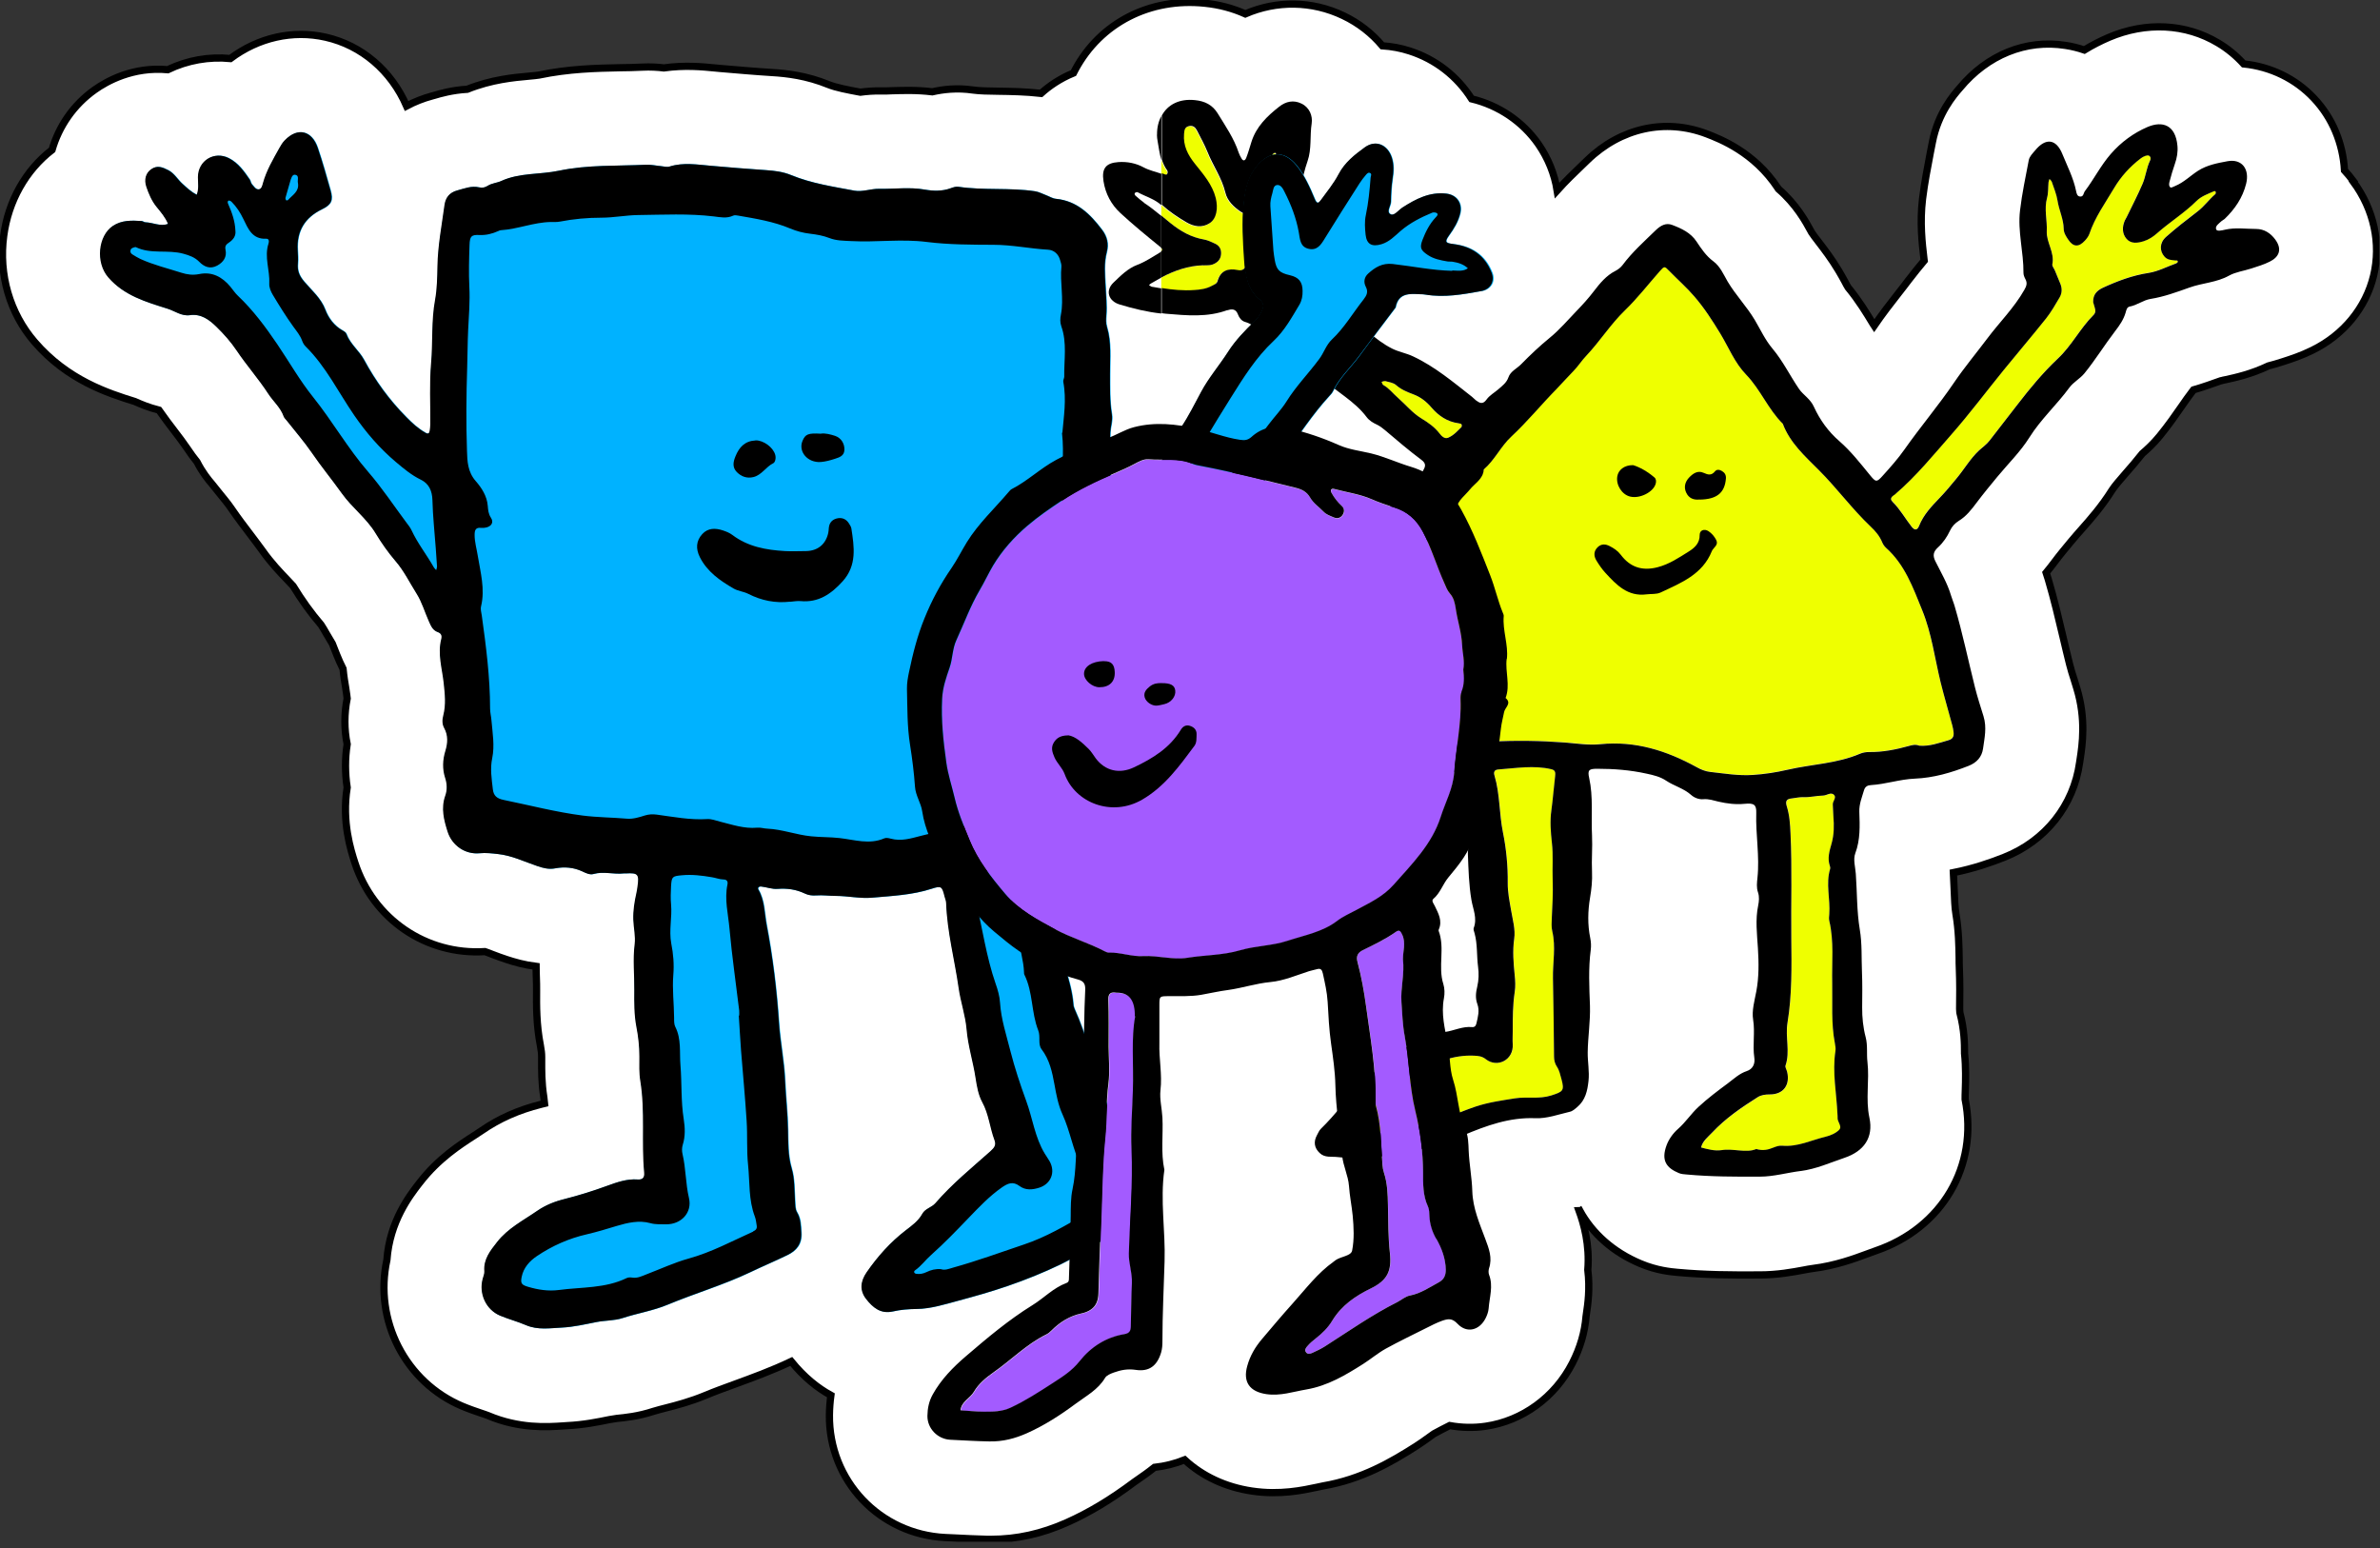
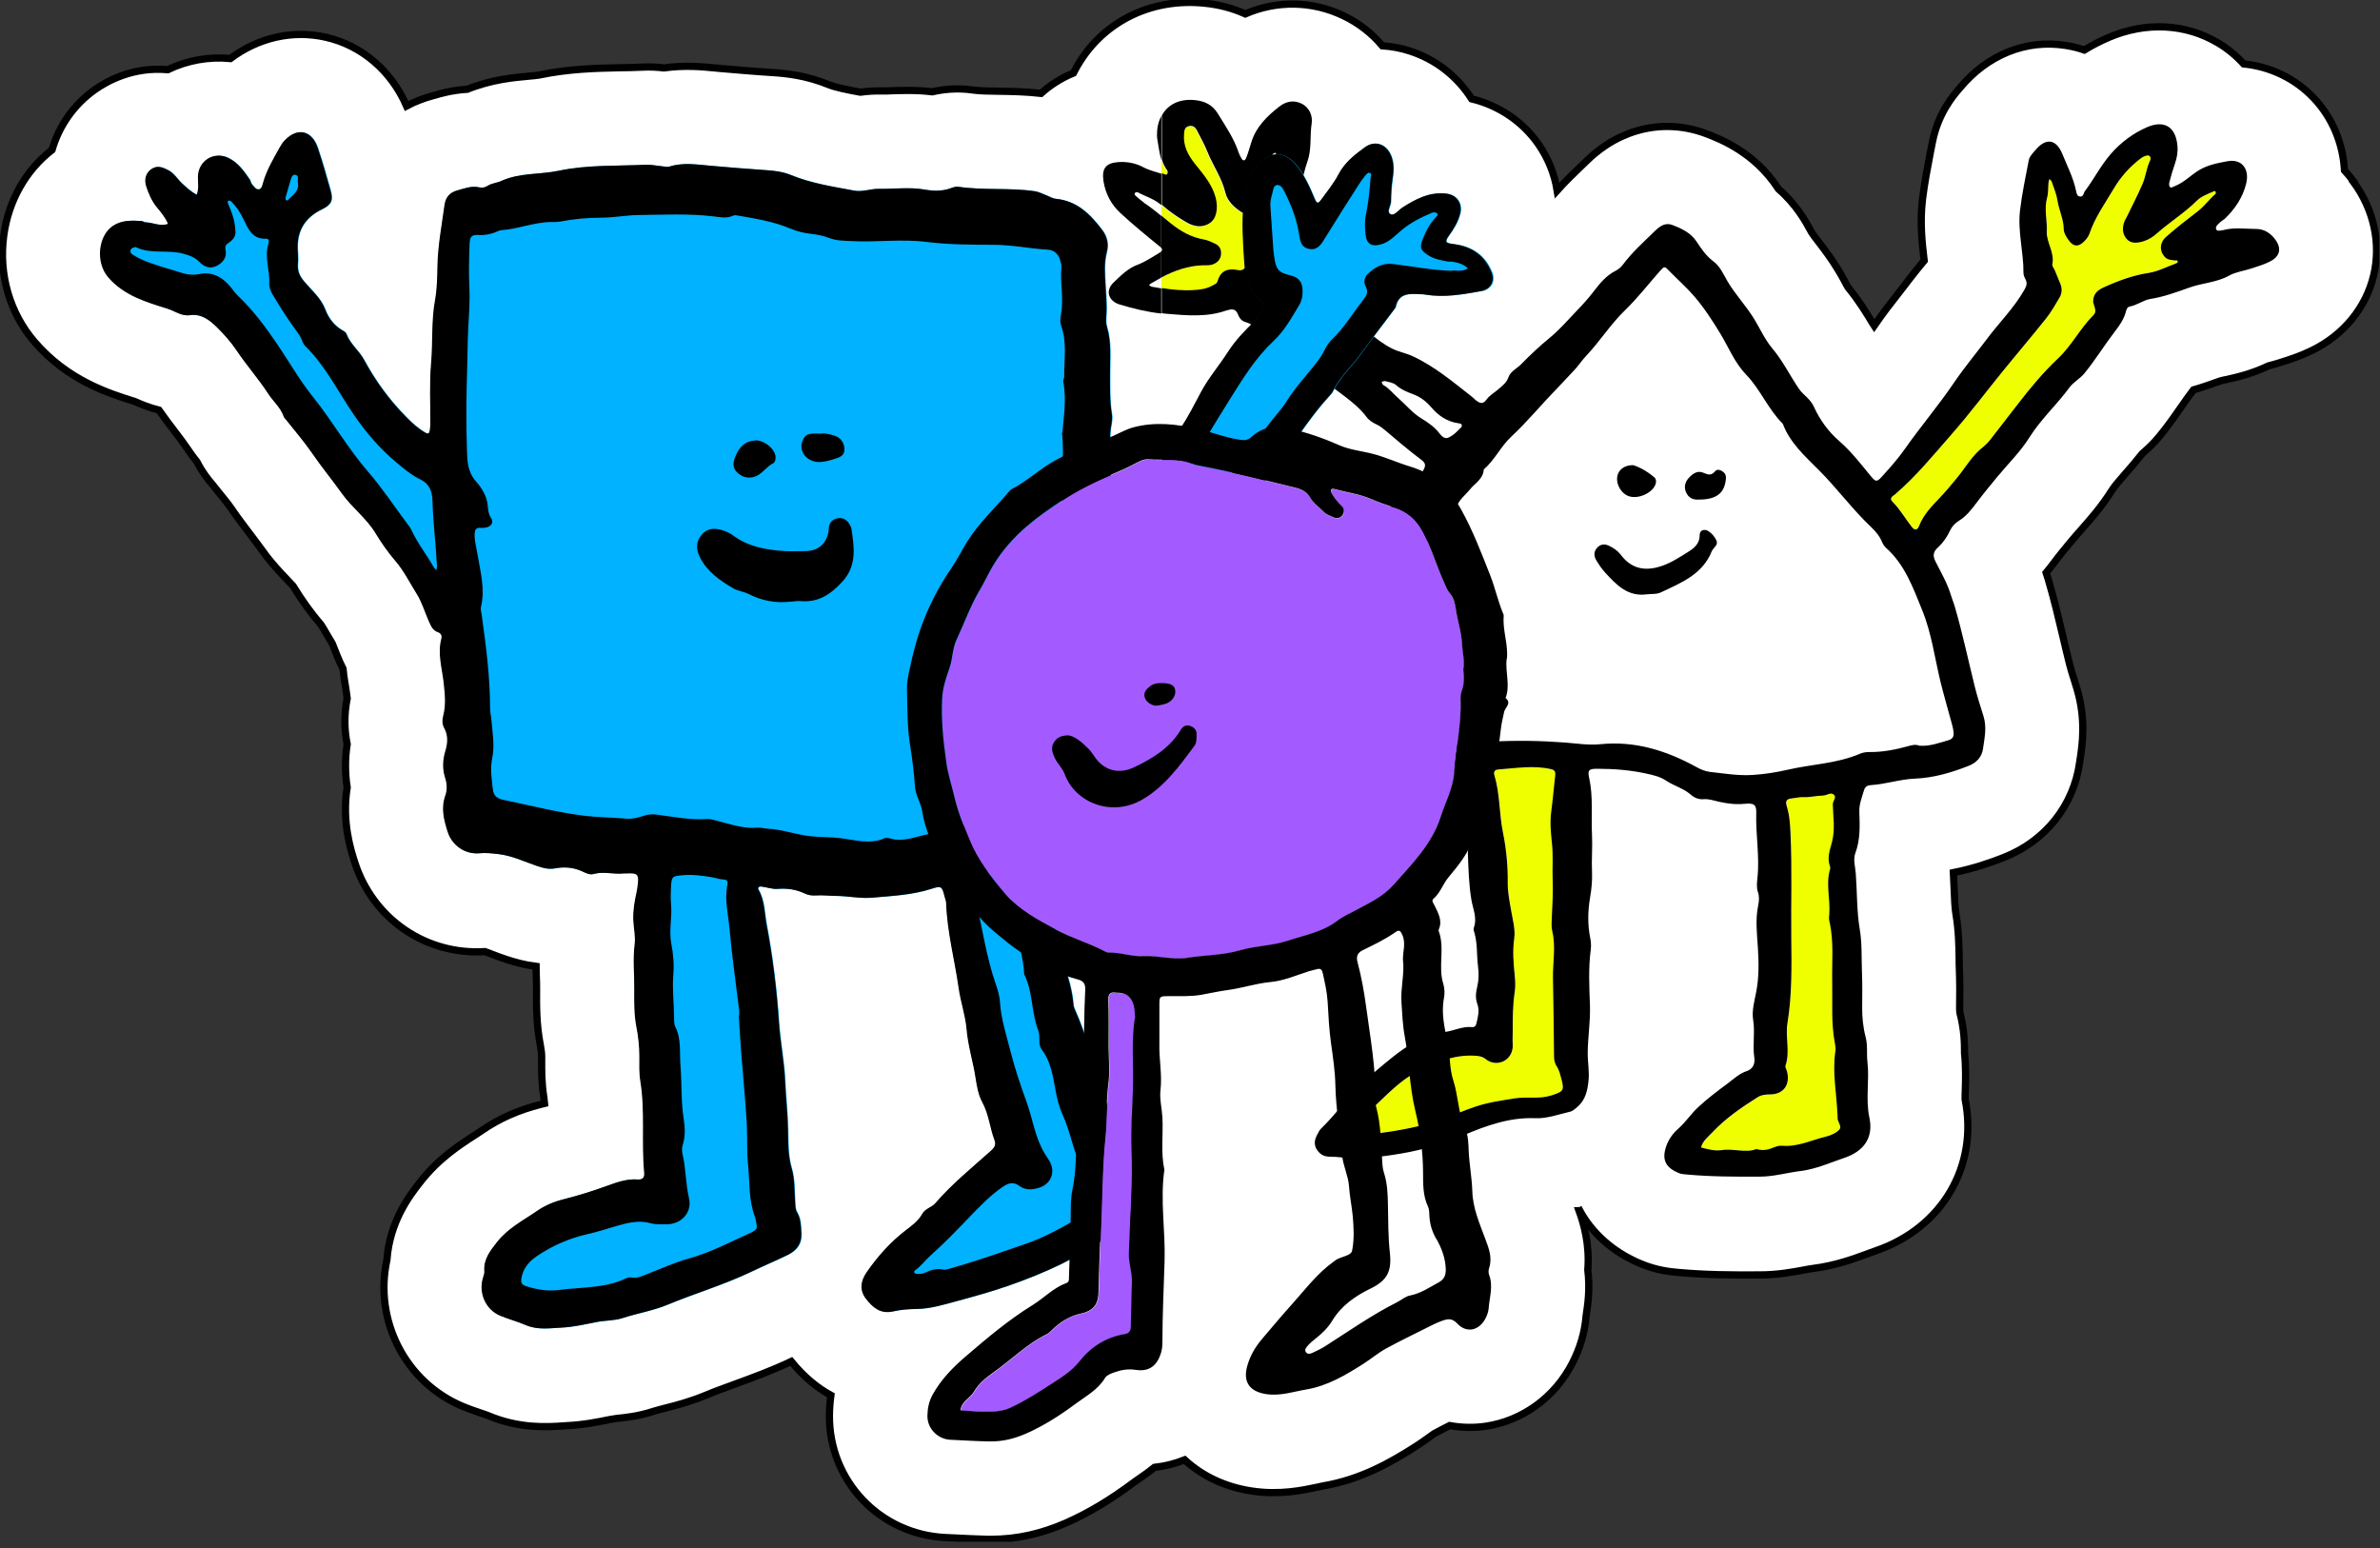
<svg xmlns="http://www.w3.org/2000/svg" width="329" height="214" viewBox="0 0 329 214" fill="none">
  <rect x="0" y="0" width="329" height="214" fill="#333333" stroke="none" />
  <g clip-path="url(#clip0_2520_2468)">
    <path d="M325.337 25.058C324.945 24.53 324.526 24.03 324.093 23.556C323.876 19.822 322.428 16.291 319.871 13.584C317.314 10.865 313.877 9.214 310.156 8.835C309.128 7.712 307.951 6.725 306.625 5.94C302.16 3.261 296.639 2.977 291.511 5.169C290.348 5.669 289.211 6.251 288.129 6.914C287.304 6.63 286.438 6.413 285.545 6.278C280.065 5.412 274.72 7.577 270.905 12.177C270.079 13.124 267.887 15.641 267.116 19.7L266.832 21.148C266.467 23.056 266.047 25.207 265.763 27.494C265.371 30.782 265.709 33.636 265.953 35.72C265.953 35.815 265.98 35.923 265.993 36.031C265.33 36.83 264.586 37.723 263.828 38.724C263.368 39.346 262.881 39.955 262.408 40.564C261.366 41.89 260.202 43.392 259.079 45.029C259.025 44.948 258.971 44.853 258.917 44.772C258.051 43.338 256.982 41.565 255.467 39.725C255.304 39.468 255.169 39.197 255.034 38.94C254.749 38.413 254.452 37.885 254.141 37.371C253.18 35.761 252.179 34.462 251.38 33.42C251.029 32.96 250.555 32.351 250.433 32.135L250.284 31.864C249.621 30.646 248.323 28.265 245.833 26.113C245.819 26.087 245.792 26.046 245.779 26.019C242.491 21.013 237.728 19.2 235.942 18.509C230.205 16.318 224.035 17.671 219.408 22.163L218.596 22.947C217.595 23.908 216.431 25.018 215.254 26.33C214.889 24.057 214.009 21.878 212.683 19.957C210.492 16.805 207.19 14.572 203.429 13.666C201.426 10.527 198.45 8.199 194.877 7.049C193.633 6.643 192.361 6.413 191.089 6.332C189.641 4.614 187.828 3.18 185.69 2.165C181.361 0.095 176.449 0.054 172.146 1.921C170.428 1.15 168.561 0.649 166.572 0.446C158.968 -0.352 152.122 3.152 148.644 9.606C148.563 9.769 148.468 9.931 148.387 10.094C146.479 10.878 145.005 11.92 143.909 12.908C141.73 12.664 139.768 12.637 138.009 12.61C136.656 12.597 135.384 12.57 134.532 12.448C132.272 12.11 130.311 12.367 128.876 12.691C126.657 12.421 124.736 12.502 123.261 12.543C122.801 12.556 122.355 12.597 121.922 12.57C120.758 12.543 119.73 12.637 118.931 12.745C117.173 12.421 115.562 12.11 114.521 11.69C111.503 10.459 108.77 10.148 106.727 10.026C104.319 9.877 101.91 9.661 99.502 9.458L98.785 9.39C97.134 9.228 94.658 8.984 91.763 9.39C90.991 9.295 89.936 9.214 88.705 9.282C87.703 9.336 86.702 9.349 85.701 9.363C82.386 9.431 78.611 9.512 74.498 10.378C74.268 10.418 73.605 10.486 73.118 10.527C71.034 10.716 67.963 10.987 64.594 12.34C62.496 12.461 60.859 12.935 59.953 13.206L59.75 13.26C58.491 13.598 57.301 14.072 56.205 14.653C54.08 9.769 49.994 6.264 45.015 5.141C40.455 4.113 35.706 5.196 31.85 8.091C28.9 7.807 25.924 8.321 23.191 9.634C18.36 9.187 14.734 11.244 13.097 12.407C10.161 14.491 8.145 17.441 7.198 20.715C3.558 23.516 1.15 27.791 0.514 32.595C-0.204 37.953 1.352 43.297 4.776 47.261C9.335 52.552 14.91 54.338 18.644 55.502C19.334 55.813 20.484 56.313 21.973 56.692C22.717 57.761 23.461 58.735 24.124 59.601C24.774 60.454 25.382 61.252 25.815 61.901C26.343 62.7 26.844 63.363 27.236 63.85C27.98 65.311 28.806 66.326 29.279 66.867C29.604 67.287 29.942 67.692 30.267 68.098C30.93 68.91 31.552 69.668 31.972 70.29C32.892 71.63 33.825 72.861 34.664 73.957C35.206 74.674 35.76 75.405 36.288 76.135C37.492 77.84 38.764 79.153 39.684 80.113C39.968 80.397 40.334 80.79 40.509 80.993C41.714 82.968 42.986 84.741 44.393 86.378C44.555 86.608 44.88 87.176 45.123 87.596C45.394 88.069 45.678 88.529 45.949 88.989C46.03 89.165 46.097 89.355 46.165 89.544C46.409 90.18 46.666 90.816 46.963 91.492C47.112 91.817 47.261 92.142 47.423 92.453C47.518 93.468 47.667 94.361 47.789 95.078C47.829 95.362 47.883 95.646 47.924 95.998C47.951 96.187 47.965 96.363 47.992 96.553C47.572 98.677 47.572 100.815 47.992 102.871C47.681 104.874 47.694 106.89 47.992 108.852C47.234 113.628 48.506 117.552 49.047 119.23C51.591 127.077 58.911 132.043 67.015 131.542H67.043C67.299 131.623 67.706 131.786 68.017 131.908C68.693 132.165 69.37 132.422 70.046 132.638C71.115 132.99 72.482 133.382 74.105 133.585C74.105 134.167 74.132 134.708 74.146 135.223C74.159 135.75 74.186 136.278 74.173 136.873C74.159 138.97 74.132 141.582 74.701 144.518C74.822 145.127 74.877 145.627 74.877 146.101V146.615C74.877 147.887 74.85 149.619 75.174 151.648C75.215 151.919 75.255 152.217 75.282 152.528C75.12 152.568 74.958 152.609 74.795 152.65C71.67 153.434 68.991 154.625 66.582 156.289C66.244 156.519 65.892 156.736 65.554 156.966C63.579 158.238 60.602 160.145 58.045 163.447L57.937 163.582C56.651 165.246 53.864 168.832 53.485 174.163C51.672 182.498 56.029 191.076 63.931 194.391C64.932 194.81 65.825 195.108 66.542 195.352C66.84 195.46 67.137 195.541 67.435 195.663C71.778 197.516 75.675 197.246 77.772 197.11L78.354 197.07C80.681 196.962 82.656 196.556 84.253 196.231L85.268 196.069C86.364 195.96 88.218 195.785 90.315 195.094C90.87 194.919 91.438 194.783 92.006 194.634C93.549 194.242 95.456 193.741 97.54 192.875C98.798 192.348 100.178 191.847 101.626 191.319C103.994 190.454 106.673 189.479 109.379 188.194C111.138 190.359 113.005 191.861 114.859 192.875C114.737 193.768 114.669 194.675 114.656 195.595C114.561 204.66 121.597 212.102 130.689 212.535L131.907 212.589C133.436 212.67 134.951 212.738 136.48 212.779C136.656 212.779 136.819 212.779 136.995 212.779C140.553 212.779 143.99 212.021 147.481 210.465C150.566 209.085 153.529 207.312 156.817 204.85C157.006 204.715 157.209 204.579 157.398 204.444C158.007 204.025 158.765 203.497 159.59 202.834C161.052 202.671 162.445 202.32 163.758 201.792C166.22 204.065 169.413 205.567 173.053 206.108C176.936 206.69 180.143 205.986 182.051 205.581C182.321 205.526 182.592 205.459 182.876 205.405C188.248 204.485 192.307 202.103 195.716 199.938C196.379 199.519 197.015 199.059 197.651 198.599C197.841 198.464 198.03 198.315 198.219 198.193C198.896 197.814 199.627 197.449 200.398 197.056C202.035 197.354 203.713 197.395 205.377 197.151C210.464 196.407 214.957 193.133 217.365 188.41C218.434 186.327 219.07 184.162 219.246 181.97L219.3 181.591C219.489 180.333 219.814 178.168 219.489 175.53C219.773 172.052 218.935 169.17 218.285 167.371C218.312 167.371 218.353 167.357 218.38 167.344C220.098 170.483 222.967 173.081 226.782 174.677C229.028 175.624 230.99 175.8 231.883 175.881C235.739 176.233 239.325 176.26 243.276 176.233C245.725 176.233 247.808 175.841 249.337 175.557C249.757 175.475 250.176 175.394 250.609 175.34C253.735 174.948 256.292 174.001 258.159 173.311C258.538 173.175 258.93 173.026 259.309 172.891C268.456 169.766 273.503 161.187 271.649 151.96C271.649 151.675 271.649 151.08 271.676 150.634C271.717 149.335 271.771 147.576 271.568 145.6V145.438C271.568 144.369 271.554 142.367 270.932 140.012C270.932 139.958 270.891 139.769 270.891 139.471C270.918 137.699 270.932 135.858 270.851 133.869C270.824 133.396 270.824 132.922 270.824 132.449C270.796 130.771 270.769 128.674 270.377 126.32C270.228 125.481 270.188 124.236 270.133 122.923C270.106 122.152 270.066 121.394 270.025 120.623C272.88 120.055 275.289 119.203 277.061 118.499C282.757 116.239 286.654 111.341 287.479 105.388L287.547 104.942C287.845 103.007 288.386 99.408 287.087 95.145L286.722 93.955C286.492 93.238 286.262 92.521 286.086 91.803C285.775 90.572 285.49 89.341 285.193 88.096C284.584 85.525 283.962 82.86 283.15 80.113C283.055 79.789 282.96 79.477 282.852 79.166C283.312 78.611 283.704 78.097 284.029 77.664C284.746 76.704 285.518 75.784 286.289 74.85L286.519 74.579C286.884 74.133 287.29 73.686 287.669 73.253C288.941 71.819 290.524 70.033 291.958 67.746C292.31 67.192 293.054 66.339 293.839 65.433C294.556 64.621 295.341 63.715 296.139 62.7C296.788 62.145 297.681 61.333 298.574 60.237C299.751 58.789 300.726 57.396 301.578 56.164C302.065 55.461 302.552 54.757 303.066 54.094C303.121 54.027 303.161 53.959 303.215 53.891C304.622 53.486 305.881 53.026 306.99 52.633H307.031C307.234 52.565 307.45 52.525 307.667 52.484C309.033 52.187 311.198 51.713 313.58 50.577C314.202 50.414 314.811 50.252 315.406 50.049L315.744 49.941C316.746 49.616 318.126 49.169 319.655 48.412C323.957 46.301 327.042 42.553 328.111 38.115C329.18 33.677 328.152 28.941 325.297 25.099L325.337 25.058Z" fill="white" stroke="black" stroke-miterlimit="10" />
    <path d="M160.526 34.259V34.76C160.675 34.625 160.702 34.462 160.526 34.259Z" fill="#EFFF00" />
    <path d="M215.23 147.441C214.959 147.035 214.837 146.561 214.837 146.061C214.797 142.448 214.77 138.822 214.688 135.209C214.634 133.044 215.094 130.88 214.594 128.728C214.458 128.146 214.499 127.524 214.526 126.915C214.607 125.17 214.716 123.397 214.648 121.679C214.58 119.947 214.729 118.229 214.54 116.483C214.377 115.022 214.242 113.493 214.472 111.991C214.702 110.435 214.81 108.866 214.986 107.31C215.04 106.85 215.054 106.471 214.486 106.335C212.037 105.754 209.588 106.173 207.152 106.362C206.597 106.403 206.462 106.701 206.611 107.228C207.382 109.772 207.26 112.465 207.774 115.063C208.234 117.322 208.464 119.703 208.437 122.058C208.424 123.33 208.681 124.574 208.897 125.819C209.114 127.132 209.52 128.485 209.33 129.757C209.087 131.475 209.236 133.126 209.398 134.803C209.466 135.588 209.506 136.373 209.398 137.144C209.127 138.93 209.127 140.743 209.127 142.543C209.127 143.138 209.1 143.747 209.127 144.342C209.276 146.561 206.963 147.644 205.407 146.412C204.892 146.006 204.351 145.952 203.729 145.925C200.901 145.804 198.438 146.872 195.989 148.104C193.622 149.294 191.863 151.216 189.968 152.975C188.913 153.962 187.777 154.869 186.911 156.06C186.41 156.75 186.884 156.709 187.289 156.804C187.519 156.858 187.763 156.912 188.007 156.898C191.186 156.641 194.312 156.154 197.397 155.342C199.67 154.734 201.767 153.705 203.999 152.961C205.799 152.366 207.612 152.122 209.439 151.825C211.089 151.567 212.767 151.96 214.431 151.432C216.082 150.904 216.326 150.796 215.852 149.132C215.69 148.55 215.581 147.955 215.23 147.441Z" fill="#EFFF00" />
    <path d="M161.811 30.849C163.218 31.986 164.666 32.798 166.439 33.109C166.966 33.204 167.467 33.447 167.954 33.677C168.563 33.961 168.834 34.462 168.793 35.139C168.739 35.91 168.238 36.343 167.589 36.573C167.21 36.708 166.75 36.654 166.33 36.681C164.233 36.762 162.325 37.425 160.526 38.372V39.874C162.001 40.118 163.489 40.253 165.004 40.145C165.83 40.091 166.669 39.996 167.426 39.577C167.751 39.401 168.143 39.292 168.238 38.927C168.658 37.425 169.699 37.114 171.053 37.385C171.756 37.52 172.054 37.155 172.257 36.6C172.446 36.086 172.649 35.599 172.757 35.057C172.947 34.11 173.123 33.136 173.529 32.27C175.139 28.915 175.423 25.221 176.343 21.689C176.383 21.541 176.316 21.216 176.262 21.202C175.991 21.162 175.829 21.378 175.788 21.595C175.45 23.367 174.665 25.018 174.53 26.831C174.476 27.562 174.3 28.252 173.813 28.833C173.136 29.632 172.23 29.862 171.418 29.294C170.471 28.631 169.591 27.819 169.321 26.669C168.834 24.639 167.602 22.961 166.858 21.067C166.466 20.066 165.938 19.119 165.437 18.158C165.207 17.712 164.91 17.346 164.301 17.481C163.692 17.617 163.651 18.05 163.611 18.577C163.489 20.188 164.138 21.459 165.113 22.691C166.263 24.138 167.521 25.546 167.995 27.44C168.346 28.833 168.13 30.268 167.169 30.89C166.087 31.594 164.95 31.377 163.922 30.768C162.731 30.065 161.581 29.307 160.553 28.36C160.553 28.36 160.553 28.36 160.539 28.346V29.794C160.972 30.146 161.392 30.498 161.825 30.849H161.811Z" fill="#EFFF00" />
    <path d="M161.283 24.111C161.351 23.99 161.364 23.733 161.283 23.624C160.931 23.151 160.701 22.637 160.539 22.096V24.017C160.634 24.044 160.715 24.071 160.81 24.111C160.972 24.179 161.175 24.287 161.283 24.111Z" fill="#EFFF00" />
-     <path d="M200.602 71.021C199.493 71.562 198.952 72.604 198.302 73.538C197.923 74.079 197.517 74.593 197.044 75.053C194.663 77.353 192.322 79.68 189.968 82.008C187.694 84.254 186.003 87.028 183.446 89.003C183.256 89.152 183.108 89.341 182.945 89.517C181.416 91.222 179.969 93.008 178.358 94.632C176.424 96.594 174.854 98.758 173.758 101.275C173.366 102.182 173.42 102.276 174.462 102.249C176.748 102.195 179.048 102.439 181.322 102.33C184.826 102.182 188.29 102.52 191.767 102.615C193.918 102.682 196.056 102.303 198.208 102.669C199.128 102.817 200.156 102.398 201.076 102.547C202.767 102.804 204.432 102.574 206.096 102.493C209.519 102.303 212.929 102.357 216.352 102.615C217.962 102.736 219.613 102.993 221.209 102.845C226.04 102.371 230.356 103.751 234.51 106.011C235.078 106.322 235.741 106.592 236.377 106.674C238.339 106.904 240.287 107.228 242.303 107.093C243.94 106.985 245.51 106.741 247.093 106.376C250.435 105.605 253.912 105.537 257.119 104.157C257.498 103.995 257.944 103.913 258.364 103.927C260.244 103.954 262.071 103.589 263.87 103.088C264.33 102.966 264.818 102.845 265.291 103.048C266.712 103.169 268.011 102.669 269.35 102.29C269.959 102.114 270.081 101.722 270.04 101.207C270.013 100.856 269.932 100.49 269.837 100.152C269.31 98.19 268.728 96.228 268.241 94.253C267.415 90.938 266.996 87.528 265.697 84.308C264.425 81.182 263.316 78.016 260.691 75.689C260.474 75.5 260.285 75.216 260.177 74.945C259.838 74.079 259.243 73.389 258.58 72.766C255.996 70.317 253.899 67.449 251.395 64.932C249.501 63.038 247.418 61.198 246.43 58.546C244.4 56.544 243.345 53.797 241.369 51.767C239.786 50.13 238.961 48.019 237.811 46.112C236.715 44.312 235.565 42.54 234.198 40.943C233.143 39.712 231.912 38.629 230.775 37.466C230.072 36.749 230.085 36.722 229.422 37.466C227.826 39.279 226.364 41.187 224.605 42.878C222.616 44.786 221.142 47.167 219.234 49.183C218.625 49.819 218.138 50.604 217.502 51.253C216.704 52.079 215.946 52.944 215.148 53.756C213.037 55.908 211.129 58.262 208.91 60.319C207.449 61.672 206.623 63.579 205.081 64.878C204.986 66.177 203.877 66.732 203.173 67.598C202.51 68.423 201.563 69.059 201.279 70.196C201.198 70.507 200.887 70.859 200.589 70.994L200.602 71.021Z" fill="#EFFF00" />
-     <path d="M193.229 54.988C194.325 55.935 195.232 57.085 196.476 57.843C197.41 58.411 198.29 59.02 198.966 59.899C199.25 60.278 199.683 60.697 200.17 60.508C200.955 60.197 201.496 59.52 202.037 59.006C202.105 58.668 202.078 58.56 201.591 58.506C200.062 58.303 198.858 57.477 197.911 56.381C197.18 55.529 196.409 54.907 195.34 54.501C194.515 54.189 193.676 53.851 192.972 53.229C192.593 52.904 191.984 52.823 191.47 52.674C191.321 52.633 191.132 52.728 190.956 52.769C191.037 52.917 191.064 53.134 191.186 53.202C191.998 53.648 192.526 54.392 193.216 54.974L193.229 54.988Z" fill="#EFFF00" />
    <path d="M175.978 41.092C177.642 42.837 179.847 43.906 181.552 45.611C181.62 45.679 181.796 45.692 181.877 45.652C182.093 45.517 181.958 45.314 181.863 45.192C181.674 44.962 181.444 44.772 181.241 44.556C179.996 43.284 178.386 42.364 177.52 40.713C177.263 40.213 176.83 39.874 176.153 39.874C175.951 39.861 175.707 39.901 175.626 40.172C175.545 40.402 175.531 40.646 175.721 40.849C175.802 40.93 175.91 40.997 175.991 41.078L175.978 41.092Z" fill="#EFFF00" />
    <path d="M264.264 72.794C264.696 73.335 265.062 73.267 265.292 72.658C265.901 71.089 267.024 69.939 268.174 68.748C268.959 67.936 269.689 67.03 270.42 66.164C271.502 64.878 272.341 63.39 273.586 62.227C274.073 61.78 274.614 61.401 275.034 60.873C276.319 59.223 277.618 57.559 278.89 55.894C280.608 53.662 282.408 51.483 284.478 49.535C286.372 47.763 287.549 45.368 289.389 43.528C289.674 43.243 289.701 42.905 289.579 42.526C289.484 42.242 289.403 41.958 289.349 41.742C289.322 40.673 289.877 40.131 290.715 39.739C292.745 38.805 294.802 38.034 297.034 37.696C298.319 37.493 299.537 36.857 300.782 36.397C300.89 36.356 301.026 36.262 301.039 36.181C301.08 35.896 300.823 35.991 300.701 35.977C300.16 35.923 299.632 35.923 299.212 35.45C298.509 34.652 298.495 33.529 299.429 32.717C300.823 31.485 302.297 30.322 303.786 29.199C304.706 28.495 305.369 27.548 306.235 26.804C306.302 26.75 306.316 26.587 306.289 26.493C306.235 26.357 306.127 26.371 305.978 26.439C305.152 26.817 304.286 27.115 303.623 27.765C301.959 29.415 299.957 30.647 298.198 32.203C297.656 32.69 297.034 33.096 296.344 33.312C295.519 33.556 294.599 33.718 293.963 32.987C293.327 32.257 293.327 31.337 293.733 30.444C293.8 30.281 293.909 30.132 293.99 29.97C294.72 28.455 295.492 26.953 296.168 25.41C296.628 24.369 296.709 23.191 297.224 22.149C297.318 21.947 297.305 21.635 297.075 21.5C296.939 21.432 296.709 21.473 296.547 21.527C296.331 21.608 296.1 21.73 295.911 21.879C294.423 23.015 293.164 24.409 292.231 25.992C291.013 28.049 289.592 30.011 288.821 32.311C288.713 32.636 288.469 32.947 288.226 33.217C287.36 34.178 286.602 34.137 285.885 33.069C285.587 32.622 285.276 32.162 285.276 31.58C285.249 30.241 284.64 29.023 284.424 27.71C284.288 26.831 283.923 25.979 283.639 25.126C283.585 24.964 283.423 24.842 283.314 24.707C283.274 24.856 283.193 25.004 283.179 25.167C283.111 25.884 283.179 26.642 282.976 27.318C282.543 28.874 283.017 30.403 282.935 31.959C282.854 33.474 284.045 34.868 283.707 36.505C283.653 36.749 283.937 37.046 284.045 37.331C284.302 37.939 284.559 38.548 284.803 39.171C285.06 39.82 285.046 40.497 284.708 41.092C284.126 42.08 283.571 43.094 282.854 43.974C280.946 46.382 278.944 48.71 277.009 51.091C274.574 54.081 272.26 57.18 269.73 60.062C267.267 62.862 264.913 65.771 262.058 68.22C261.76 68.478 261.043 68.748 261.639 69.344C262.667 70.372 263.37 71.657 264.264 72.78V72.794Z" fill="#EFFF00" />
    <path d="M254.021 154.098C253.899 151.162 253.277 148.253 253.737 145.29C253.791 144.938 253.737 144.559 253.656 144.207C253.128 141.46 253.344 138.673 253.29 135.913C253.223 133.031 253.561 130.149 252.884 127.294C252.817 127.01 252.857 126.699 252.884 126.401C253.033 124.304 252.37 122.193 253.006 120.11C253.033 120.001 253.02 119.866 252.979 119.758C252.587 118.662 252.912 117.647 253.209 116.592C253.547 115.387 253.561 114.116 253.453 112.857C253.412 112.316 253.412 111.775 253.372 111.234C253.331 110.76 253.94 110.273 253.547 109.894C253.101 109.448 252.533 109.989 252.005 109.989C251.112 109.989 250.219 110.232 249.312 110.205C248.771 110.178 248.23 110.314 247.689 110.381C246.985 110.462 246.796 110.76 247.012 111.477C247.391 112.681 247.459 113.953 247.526 115.225C247.743 120.042 247.581 124.872 247.635 129.689C247.675 133.613 247.729 137.523 247.107 141.406C246.782 143.382 247.499 145.357 246.836 147.306C246.755 147.536 246.985 147.874 247.053 148.158C247.499 149.971 246.552 151.297 244.685 151.297C244.049 151.297 243.454 151.365 242.967 151.689C240.734 153.124 238.529 154.612 236.702 156.56C236.12 157.183 235.39 157.724 235.16 158.631C236.093 158.874 237.04 159.145 238.015 158.996C239.692 158.739 241.384 159.442 242.791 158.847C243.792 159.131 244.496 158.928 245.159 158.644C245.565 158.482 245.957 158.346 246.39 158.387C248.514 158.576 250.395 157.602 252.384 157.142C253.06 156.98 253.805 156.655 254.278 156.168C254.738 155.708 253.98 155.072 254.048 154.463C254.062 154.341 254.048 154.22 254.035 154.098H254.021Z" fill="#EFFF00" />
    <path d="M159.93 18.618C159.93 18.916 159.971 19.227 160.025 19.524C160.187 20.39 160.282 21.27 160.539 22.109V16.047C160.147 16.764 159.93 17.63 159.944 18.631L159.93 18.618Z" fill="black" />
    <path d="M158.117 27.981C157.712 27.71 157.36 27.386 156.994 27.074C156.873 26.966 156.751 26.79 156.927 26.641C157.008 26.574 157.184 26.533 157.265 26.574C158.361 27.169 159.606 27.507 160.539 28.36V24.017C159.728 23.732 158.875 23.556 158.09 23.137C157.021 22.555 155.831 22.325 154.6 22.406C152.868 22.528 152.272 23.286 152.543 25.045C152.814 26.79 153.612 28.279 154.884 29.456C156.643 31.079 158.496 32.595 160.363 34.11C160.445 34.178 160.485 34.232 160.526 34.286V29.835C159.741 29.199 158.956 28.563 158.104 28.008L158.117 27.981Z" fill="black" />
    <path d="M159.281 39.658C159.119 39.631 158.984 39.495 158.835 39.414C158.916 39.333 158.997 39.238 159.105 39.184C159.579 38.9 160.052 38.63 160.526 38.372V34.76C160.526 34.76 160.431 34.841 160.377 34.882C159.349 35.49 158.348 36.181 157.238 36.6C155.872 37.114 154.911 38.129 153.923 39.062C152.746 40.185 153.233 41.633 154.789 42.093C156.67 42.661 158.537 43.121 160.526 43.338V39.861C160.107 39.793 159.701 39.725 159.281 39.644V39.658Z" fill="black" />
    <path d="M169.645 42.905C170.267 42.675 170.836 42.675 171.12 43.446C171.296 43.92 171.621 44.353 172.081 44.488C173.677 44.962 174.692 46.22 175.828 47.275C176.762 48.141 177.804 48.845 178.778 49.657C179.982 50.672 181.525 51.159 182.688 52.255C184.691 54.135 187.235 55.407 188.926 57.667C189.291 58.154 189.832 58.465 190.387 58.722C190.766 58.911 191.091 59.155 191.429 59.439C193.093 60.846 194.744 62.267 196.489 63.566C197.206 64.094 197.031 64.513 196.719 65.068C196.354 65.731 195.502 65.92 195.15 66.556C194.013 68.599 192.024 69.858 190.604 71.63C190.225 72.104 189.914 72.713 189.426 72.983C187.465 74.079 186.355 76.014 184.88 77.57C183.094 79.437 181.471 81.467 179.739 83.388C177.912 85.431 175.788 87.217 174.733 89.856C174.665 90.018 174.53 90.153 174.394 90.275C173.244 91.29 172.527 92.643 171.621 93.847C169.916 96.12 169.05 98.745 168.509 101.478C168.116 103.508 168.671 104.644 170.47 105.713C171.634 106.403 172.906 106.768 174.272 106.755C176.681 106.755 179.103 106.674 181.511 106.755C184.339 106.836 187.18 106.809 190.022 106.917C192.024 106.998 194.108 107.012 196.354 106.728C197.721 106.877 199.29 106.687 200.86 106.701C202.104 106.714 202.186 106.809 202.267 108.04C202.307 108.703 202.172 109.38 202.294 110.016C202.754 112.343 202.348 114.738 202.916 117.038C202.997 117.376 202.889 117.755 202.916 118.12C202.997 120.218 203.052 122.328 203.403 124.399C203.62 125.684 204.242 126.929 203.715 128.295C203.647 128.485 203.782 128.769 203.836 128.999C204.256 130.528 204.12 132.111 204.323 133.653C204.445 134.533 204.418 135.493 204.215 136.346C204.012 137.198 203.918 137.969 204.229 138.808C204.553 139.701 204.296 140.594 204.093 141.474C204.012 141.839 203.809 142.015 203.471 141.974C202.159 141.853 200.995 142.475 199.75 142.651C196.895 143.057 194.527 144.491 192.403 146.209C190.928 147.4 189.454 148.631 188.073 149.998C186.152 151.919 184.556 154.125 182.607 156.019C182.35 156.263 182.215 156.628 182.039 156.939C181.552 157.846 181.687 158.684 182.418 159.375C183.148 160.078 184.028 159.835 184.907 159.943C187.898 160.308 190.793 159.943 193.689 159.456C196.665 158.955 199.507 158.103 202.307 156.926C205.46 155.6 208.667 154.422 212.252 154.571C213.835 154.639 215.445 154.044 217.015 153.678C217.394 153.597 217.746 153.272 218.057 153.002C219.153 152.068 219.437 150.796 219.586 149.443C219.735 148.117 219.464 146.791 219.477 145.479C219.505 143.327 219.856 141.217 219.789 139.011C219.694 136.468 219.559 133.856 219.897 131.299C219.965 130.758 219.938 130.217 219.829 129.675C219.45 127.822 219.491 125.941 219.802 124.087C220.005 122.897 220.127 121.719 220.073 120.515C219.992 118.838 220.154 117.133 220.073 115.468C219.937 112.83 220.262 110.165 219.68 107.54C219.423 106.417 219.68 106.268 220.803 106.268C223.104 106.268 225.377 106.444 227.623 106.944C228.583 107.147 229.531 107.377 230.329 107.919C231.425 108.649 232.751 108.974 233.766 109.88C234.185 110.259 234.834 110.53 235.443 110.476C236.201 110.408 236.878 110.652 237.568 110.814C238.758 111.085 239.935 111.233 241.167 111.112C242.439 110.99 242.817 111.206 242.777 112.37C242.682 115.374 243.264 118.364 242.939 121.368C242.871 122.031 242.79 122.707 243.02 123.357C243.223 123.966 243.156 124.601 243.047 125.143C242.628 127.132 242.885 129.121 243.007 131.083C243.129 133.085 243.156 135.033 242.79 137.009C242.547 138.308 242.141 139.688 242.344 140.946C242.628 142.705 242.249 144.451 242.506 146.182C242.641 147.035 242.317 147.779 241.451 148.063C240.436 148.401 239.692 149.119 238.88 149.727C237.473 150.769 236.066 151.825 234.78 153.015C233.766 153.949 233.008 155.14 231.952 156.06C231.276 156.655 230.721 157.426 230.396 158.265C229.585 160.416 230.356 161.445 232.088 162.162C232.413 162.297 232.791 162.324 233.157 162.351C236.526 162.662 239.895 162.662 243.264 162.649C245.199 162.649 247.052 162.094 248.947 161.864C251.071 161.594 252.992 160.714 254.995 160.038C257.66 159.131 259 157.25 258.418 154.504C257.863 151.919 258.445 149.349 258.147 146.791C258.012 145.668 258.201 144.532 257.904 143.382C257.552 142.056 257.403 140.635 257.417 139.268C257.43 137.645 257.457 136.021 257.39 134.397C257.308 132.436 257.417 130.433 257.092 128.512C256.659 125.941 256.727 123.343 256.537 120.772C256.47 119.839 256.145 118.797 256.47 117.945C257.173 116.064 257.092 114.142 257.024 112.221C256.984 111.152 257.39 110.205 257.674 109.231C257.823 108.73 258.161 108.554 258.607 108.527C260.664 108.406 262.639 107.716 264.669 107.634C267.307 107.526 269.729 106.809 272.138 105.862C273.261 105.415 273.964 104.631 274.127 103.481C274.33 102.006 274.668 100.572 274.194 99.016C273.788 97.703 273.355 96.377 273.017 95.038C272.084 91.303 271.299 87.542 270.216 83.834C270.068 83.307 269.851 82.82 269.702 82.319C269.202 80.628 268.309 79.126 267.537 77.583C267.131 76.772 267.267 76.244 267.889 75.676C268.62 75.013 269.161 74.201 269.567 73.335C269.838 72.753 270.271 72.32 270.758 72.009C271.827 71.359 272.544 70.412 273.274 69.438C274.181 68.234 275.141 67.07 276.102 65.907C277.59 64.107 279.295 62.443 280.527 60.481C282.11 57.951 284.315 55.962 286.06 53.581C286.629 52.809 287.508 52.376 288.144 51.605C289.673 49.724 290.931 47.668 292.406 45.746C293.002 44.975 293.543 44.19 293.827 43.243C293.922 42.919 293.989 42.459 294.395 42.377C295.423 42.188 296.276 41.484 297.277 41.322C299.144 41.024 300.903 40.375 302.649 39.752C304.448 39.103 306.41 39.062 308.129 38.102C309.049 37.588 310.185 37.452 311.213 37.114C312.079 36.83 312.959 36.573 313.757 36.167C315.029 35.544 315.543 34.476 314.501 33.082C313.879 32.243 312.999 31.648 311.876 31.648C310.429 31.648 308.981 31.418 307.547 31.756C307.141 31.851 306.478 32.013 306.356 31.715C306.167 31.255 306.735 30.904 307.073 30.579C307.208 30.457 307.384 30.389 307.52 30.268C308.94 28.901 310.009 27.345 310.496 25.397C310.997 23.394 309.928 21.919 307.926 22.285C306.545 22.542 305.111 22.799 303.839 23.611C302.77 24.301 301.877 25.221 300.687 25.708C300.47 25.789 300.146 25.992 300.037 25.911C299.78 25.721 299.834 25.356 299.916 25.072C300.132 24.26 300.362 23.448 300.646 22.65C300.93 21.838 301.079 20.999 300.998 20.147C300.741 17.292 298.955 16.656 296.844 17.563C294.95 18.375 293.204 19.646 291.784 21.284C290.404 22.866 289.47 24.747 288.212 26.412C288.009 26.682 288.036 27.183 287.576 27.169C287.116 27.169 287.048 26.682 286.981 26.371C286.615 24.585 285.776 22.975 285.1 21.311C284.247 19.2 282.8 18.997 281.325 20.796C280.973 21.216 280.554 21.608 280.445 22.149C280.012 24.45 279.512 26.75 279.241 29.077C278.889 31.973 279.742 34.827 279.715 37.723C279.715 38.007 279.836 38.318 279.985 38.589C280.269 39.13 280.148 39.522 279.837 40.064C278.429 42.553 276.386 44.556 274.695 46.815C273.18 48.831 271.542 50.793 270.135 52.863C267.97 56.057 265.481 58.979 263.275 62.118C262.369 63.404 261.327 64.581 260.272 65.744C259.406 66.719 259.297 66.651 258.486 65.663C257.16 64.04 255.861 62.375 254.264 60.982C252.735 59.656 251.585 58.059 250.746 56.233C250.516 55.718 250.178 55.326 249.786 54.934C249.407 54.555 248.974 54.189 248.676 53.743C247.431 51.916 246.457 49.9 245.036 48.209C244.008 46.991 243.359 45.557 242.574 44.231C241.451 42.35 239.935 40.794 238.826 38.927C238.258 37.953 237.798 36.83 236.85 36.126C235.849 35.382 235.186 34.394 234.523 33.393C233.711 32.162 232.44 31.58 231.154 31.093C230.315 30.768 229.585 31.147 228.895 31.81C227.298 33.366 225.634 34.841 224.294 36.641C224.051 36.965 223.685 37.249 223.32 37.439C222.035 38.088 221.155 39.171 220.316 40.267C219.586 41.227 218.774 42.12 217.935 42.986C216.717 44.245 215.581 45.598 214.228 46.694C212.821 47.844 211.522 49.075 210.263 50.36C209.681 50.956 208.802 51.321 208.518 52.16C208.261 52.904 207.679 53.323 207.138 53.797C206.597 54.27 205.907 54.649 205.501 55.218C204.973 55.962 204.54 55.718 204.026 55.34C203.836 55.191 203.674 55.001 203.485 54.852C200.887 52.823 198.37 50.685 195.339 49.264C194.406 48.818 193.377 48.655 192.457 48.195C189.954 46.937 188.101 44.84 186.03 43.013C184.596 41.741 183.554 40.05 181.782 39.103C181.376 38.886 181.078 38.44 180.808 38.048C180.05 36.925 179.022 36.221 177.696 36.072C176.924 35.977 176.681 35.761 177.06 35.071C177.98 33.42 178.25 31.553 178.846 29.781C179.671 27.318 179.888 24.72 180.754 22.258C181.335 20.593 181.051 18.78 181.322 17.049C181.471 16.034 181.038 14.857 179.901 14.315C178.805 13.788 177.763 14.018 176.843 14.735C175.165 16.047 173.65 17.509 172.987 19.633C172.757 20.377 172.541 21.135 172.256 21.865C172.135 22.163 171.864 22.339 171.621 21.906C171.472 21.649 171.323 21.378 171.228 21.094C170.579 19.119 169.402 17.427 168.333 15.682C167.602 14.491 166.547 13.977 165.194 13.842C163.069 13.612 161.432 14.437 160.607 15.966V22.028C160.769 22.569 160.999 23.083 161.351 23.557C161.432 23.665 161.432 23.922 161.351 24.044C161.243 24.22 161.04 24.111 160.877 24.044C160.783 24.003 160.701 23.99 160.607 23.949V28.292C160.607 28.292 160.607 28.292 160.62 28.306C161.649 29.253 162.799 30.011 163.989 30.714C165.018 31.323 166.168 31.54 167.237 30.836C168.184 30.213 168.4 28.779 168.062 27.386C167.588 25.491 166.33 24.084 165.18 22.637C164.206 21.419 163.543 20.147 163.678 18.523C163.719 17.996 163.759 17.563 164.368 17.427C164.964 17.292 165.275 17.657 165.505 18.104C165.992 19.064 166.52 20.012 166.925 21.013C167.683 22.907 168.901 24.585 169.388 26.614C169.659 27.765 170.538 28.59 171.485 29.239C172.297 29.808 173.204 29.578 173.88 28.779C174.367 28.198 174.543 27.508 174.597 26.777C174.732 24.964 175.531 23.313 175.856 21.541C175.896 21.324 176.058 21.094 176.329 21.148C176.383 21.148 176.451 21.473 176.41 21.635C175.49 25.167 175.206 28.86 173.596 32.216C173.19 33.068 173.001 34.056 172.825 35.003C172.716 35.544 172.514 36.045 172.324 36.546C172.121 37.1 171.823 37.479 171.12 37.331C169.78 37.06 168.725 37.371 168.306 38.873C168.197 39.238 167.818 39.346 167.494 39.522C166.723 39.942 165.897 40.037 165.072 40.091C163.57 40.199 162.082 40.05 160.593 39.82V43.297C160.783 43.325 160.972 43.352 161.162 43.365C164.071 43.609 166.912 43.893 169.713 42.851L169.645 42.905ZM214.417 151.432C212.739 151.96 211.075 151.568 209.424 151.825C207.584 152.122 205.771 152.366 203.985 152.961C201.766 153.705 199.655 154.747 197.382 155.342C194.297 156.168 191.172 156.655 187.992 156.898C187.762 156.912 187.519 156.858 187.275 156.804C186.869 156.709 186.396 156.75 186.896 156.06C187.762 154.869 188.899 153.962 189.954 152.975C191.848 151.216 193.607 149.294 195.975 148.104C198.424 146.859 200.887 145.804 203.715 145.925C204.337 145.952 204.865 145.993 205.392 146.412C206.948 147.644 209.249 146.561 209.113 144.342C209.073 143.747 209.113 143.138 209.113 142.543C209.113 140.743 209.113 138.93 209.384 137.144C209.506 136.359 209.465 135.588 209.384 134.803C209.221 133.126 209.073 131.475 209.316 129.757C209.506 128.485 209.1 127.132 208.883 125.819C208.667 124.574 208.41 123.33 208.423 122.058C208.45 119.703 208.22 117.309 207.76 115.063C207.232 112.451 207.354 109.772 206.597 107.228C206.434 106.701 206.583 106.403 207.138 106.363C209.587 106.187 212.022 105.754 214.471 106.335C215.039 106.471 215.026 106.85 214.972 107.31C214.782 108.866 214.674 110.435 214.458 111.991C214.241 113.507 214.363 115.022 214.525 116.483C214.728 118.229 214.566 119.947 214.634 121.679C214.701 123.411 214.593 125.17 214.512 126.915C214.485 127.51 214.444 128.146 214.579 128.728C215.094 130.893 214.634 133.058 214.674 135.209C214.755 138.822 214.782 142.434 214.823 146.061C214.823 146.561 214.945 147.035 215.215 147.441C215.567 147.968 215.675 148.564 215.838 149.132C216.298 150.796 216.054 150.905 214.417 151.432ZM254.264 156.154C253.791 156.641 253.046 156.966 252.37 157.128C250.381 157.602 248.5 158.563 246.376 158.373C245.956 158.333 245.55 158.468 245.145 158.63C244.468 158.901 243.778 159.117 242.777 158.833C241.37 159.429 239.678 158.725 238.001 158.982C237.026 159.131 236.079 158.86 235.146 158.617C235.362 157.71 236.106 157.169 236.688 156.547C238.515 154.598 240.707 153.096 242.953 151.676C243.453 151.351 244.035 151.283 244.671 151.283C246.538 151.283 247.485 149.957 247.039 148.144C246.971 147.847 246.741 147.522 246.822 147.292C247.485 145.357 246.768 143.368 247.093 141.393C247.729 137.523 247.661 133.599 247.621 129.675C247.567 124.859 247.742 120.028 247.512 115.211C247.458 113.94 247.377 112.681 246.998 111.463C246.768 110.733 246.971 110.435 247.675 110.368C248.216 110.313 248.757 110.165 249.298 110.192C250.218 110.232 251.098 109.989 251.991 109.975C252.519 109.975 253.1 109.434 253.533 109.88C253.912 110.273 253.317 110.746 253.358 111.22C253.398 111.761 253.398 112.302 253.439 112.844C253.547 114.102 253.533 115.374 253.195 116.578C252.898 117.633 252.573 118.648 252.965 119.744C253.006 119.852 253.019 119.988 252.992 120.096C252.356 122.18 253.033 124.29 252.87 126.387C252.843 126.685 252.803 126.996 252.87 127.28C253.547 130.135 253.209 133.017 253.276 135.899C253.33 138.66 253.114 141.447 253.642 144.193C253.709 144.545 253.777 144.924 253.723 145.276C253.263 148.226 253.885 151.148 254.007 154.084C254.007 154.206 254.034 154.328 254.021 154.449C253.939 155.058 254.697 155.681 254.251 156.154H254.264ZM262.058 68.247C264.912 65.798 267.267 62.889 269.729 60.089C272.273 57.193 274.587 54.095 277.009 51.118C278.943 48.737 280.946 46.396 282.854 44.001C283.557 43.108 284.126 42.107 284.707 41.119C285.059 40.524 285.073 39.847 284.802 39.198C284.559 38.575 284.302 37.966 284.044 37.358C283.923 37.073 283.652 36.776 283.706 36.532C284.044 34.895 282.867 33.501 282.935 31.986C283.016 30.444 282.543 28.901 282.976 27.345C283.165 26.669 283.111 25.911 283.178 25.194C283.192 25.045 283.273 24.883 283.314 24.734C283.422 24.869 283.584 24.991 283.639 25.153C283.923 26.006 284.288 26.858 284.423 27.738C284.626 29.05 285.249 30.254 285.276 31.607C285.276 32.175 285.587 32.649 285.885 33.096C286.588 34.164 287.359 34.205 288.225 33.244C288.469 32.974 288.699 32.676 288.821 32.338C289.592 30.038 291.013 28.076 292.23 26.019C293.164 24.436 294.422 23.042 295.911 21.906C296.1 21.757 296.316 21.635 296.547 21.554C296.709 21.5 296.939 21.446 297.074 21.527C297.318 21.662 297.331 21.974 297.223 22.177C296.709 23.218 296.628 24.395 296.168 25.437C295.505 26.98 294.72 28.482 293.989 29.997C293.908 30.159 293.813 30.308 293.732 30.471C293.34 31.364 293.34 32.284 293.962 33.014C294.598 33.745 295.518 33.596 296.344 33.339C297.034 33.123 297.656 32.717 298.197 32.23C299.943 30.687 301.959 29.442 303.623 27.792C304.286 27.129 305.152 26.831 305.977 26.466C306.112 26.398 306.234 26.384 306.288 26.52C306.315 26.614 306.302 26.777 306.234 26.831C305.368 27.575 304.705 28.522 303.785 29.226C302.297 30.362 300.822 31.512 299.428 32.744C298.508 33.556 298.508 34.692 299.212 35.477C299.631 35.95 300.159 35.937 300.7 36.005C300.822 36.018 301.079 35.923 301.039 36.208C301.025 36.289 300.876 36.397 300.782 36.424C299.537 36.87 298.319 37.52 297.034 37.723C294.801 38.061 292.744 38.832 290.715 39.766C289.876 40.158 289.321 40.7 289.348 41.769C289.416 41.985 289.484 42.269 289.578 42.553C289.7 42.932 289.687 43.257 289.389 43.554C287.549 45.395 286.372 47.789 284.477 49.562C282.407 51.51 280.608 53.689 278.889 55.921C277.604 57.586 276.319 59.236 275.033 60.9C274.614 61.442 274.073 61.807 273.585 62.254C272.341 63.417 271.502 64.905 270.419 66.191C269.689 67.07 268.958 67.963 268.173 68.775C267.037 69.966 265.914 71.116 265.291 72.685C265.048 73.294 264.696 73.362 264.263 72.821C263.37 71.684 262.666 70.412 261.638 69.384C261.043 68.802 261.746 68.532 262.058 68.261V68.247ZM205.095 64.905C206.624 63.593 207.462 61.699 208.924 60.346C211.143 58.276 213.051 55.935 215.161 53.783C215.96 52.958 216.717 52.092 217.516 51.28C218.151 50.631 218.639 49.846 219.247 49.21C221.155 47.194 222.63 44.826 224.619 42.905C226.364 41.214 227.839 39.306 229.436 37.493C230.099 36.749 230.085 36.776 230.789 37.493C231.925 38.657 233.157 39.739 234.212 40.97C235.592 42.567 236.729 44.339 237.825 46.139C238.975 48.047 239.8 50.157 241.383 51.794C243.359 53.838 244.414 56.571 246.444 58.573C247.431 61.212 249.515 63.065 251.409 64.96C253.926 67.476 256.023 70.358 258.594 72.794C259.257 73.416 259.839 74.106 260.19 74.972C260.299 75.243 260.488 75.513 260.705 75.716C263.316 78.043 264.439 81.21 265.711 84.335C267.023 87.555 267.443 90.951 268.254 94.28C268.742 96.255 269.323 98.204 269.851 100.179C269.946 100.531 270.027 100.883 270.054 101.234C270.108 101.749 269.973 102.141 269.364 102.317C268.038 102.696 266.726 103.196 265.305 103.075C264.818 102.872 264.344 102.98 263.884 103.115C262.085 103.616 260.258 103.981 258.377 103.954C257.958 103.954 257.511 104.022 257.133 104.184C253.926 105.564 250.435 105.632 247.107 106.403C245.523 106.768 243.954 107.012 242.317 107.12C240.301 107.256 238.352 106.917 236.39 106.701C235.755 106.633 235.092 106.363 234.523 106.038C230.383 103.765 226.053 102.385 221.223 102.872C219.626 103.034 217.989 102.777 216.365 102.642C212.942 102.385 209.533 102.33 206.109 102.52C204.459 102.615 202.781 102.831 201.09 102.574C200.156 102.439 199.141 102.858 198.221 102.696C196.07 102.33 193.919 102.696 191.781 102.642C188.303 102.547 184.84 102.195 181.335 102.358C179.062 102.452 176.762 102.222 174.475 102.276C173.434 102.303 173.379 102.222 173.772 101.302C174.868 98.785 176.437 96.607 178.372 94.659C179.982 93.035 181.43 91.249 182.959 89.544C183.121 89.368 183.27 89.165 183.46 89.03C186.017 87.055 187.708 84.267 189.981 82.035C192.336 79.708 194.69 77.38 197.058 75.08C197.545 74.607 197.937 74.106 198.316 73.565C198.965 72.645 199.507 71.589 200.616 71.048C200.914 70.899 201.239 70.561 201.306 70.25C201.59 69.113 202.537 68.478 203.2 67.652C203.904 66.786 205.013 66.218 205.108 64.933L205.095 64.905ZM191.483 52.674C191.997 52.823 192.606 52.891 192.985 53.229C193.689 53.851 194.527 54.189 195.353 54.501C196.408 54.893 197.179 55.515 197.924 56.381C198.871 57.477 200.075 58.303 201.604 58.506C202.091 58.573 202.104 58.668 202.05 59.006C201.523 59.52 200.968 60.183 200.183 60.508C199.696 60.711 199.263 60.278 198.979 59.899C198.302 59.02 197.423 58.411 196.489 57.843C195.245 57.085 194.325 55.935 193.242 54.988C192.566 54.406 192.024 53.662 191.213 53.215C191.091 53.148 191.064 52.931 190.982 52.782C191.158 52.742 191.348 52.647 191.497 52.688L191.483 52.674ZM175.612 40.185C175.707 39.928 175.95 39.874 176.14 39.888C176.803 39.888 177.236 40.226 177.506 40.727C178.372 42.377 179.982 43.297 181.227 44.569C181.43 44.786 181.674 44.975 181.849 45.205C181.944 45.327 182.093 45.53 181.863 45.665C181.782 45.706 181.606 45.692 181.538 45.625C179.833 43.92 177.628 42.851 175.964 41.105C175.883 41.024 175.774 40.957 175.693 40.876C175.504 40.672 175.517 40.415 175.598 40.199L175.612 40.185Z" fill="black" />
    <path d="M166.33 36.681C166.75 36.654 167.196 36.708 167.589 36.573C168.238 36.343 168.739 35.91 168.793 35.139C168.847 34.462 168.563 33.948 167.954 33.677C167.467 33.447 166.966 33.204 166.439 33.109C164.666 32.798 163.218 31.986 161.811 30.85C161.378 30.498 160.959 30.146 160.526 29.794V34.246C160.702 34.449 160.675 34.611 160.526 34.746V38.359C162.325 37.412 164.233 36.735 166.33 36.668V36.681Z" fill="black" />
    <path d="M227.609 82.157C225.025 82.495 223.469 80.871 221.94 79.207C221.453 78.679 221.047 78.084 220.668 77.462C220.303 76.839 220.289 76.203 220.844 75.649C221.358 75.148 221.94 75.189 222.508 75.486C223.09 75.784 223.618 76.122 224.051 76.691C225.336 78.395 226.987 78.964 229.138 78.409C230.762 77.989 232.088 77.083 233.454 76.23C234.225 75.743 234.983 75.107 234.956 73.93C234.956 73.281 235.606 73.064 236.16 73.416C236.62 73.714 236.972 74.133 237.229 74.62C237.581 75.283 236.999 75.594 236.715 76.028C236.688 76.082 236.647 76.136 236.634 76.19C235.348 79.41 232.372 80.574 229.557 81.9C228.989 82.17 228.259 82.076 227.596 82.157H227.609Z" fill="black" />
    <path d="M225.756 64.297C226.689 64.581 227.758 65.19 228.705 66.001C228.935 66.204 228.963 66.516 228.881 66.84C228.584 68.004 226.703 68.978 225.336 68.64C224.213 68.369 223.374 67.057 223.564 65.866C223.699 64.973 224.525 64.283 225.742 64.297H225.756Z" fill="black" />
    <path d="M234.942 69.046C234.13 69.14 233.44 68.883 233.075 68.058C232.75 67.327 232.94 66.624 233.454 66.055C233.995 65.474 234.672 64.973 235.51 65.365C236.133 65.649 236.593 65.744 237.066 65.162C237.323 64.838 237.729 64.919 238.054 65.122C238.433 65.352 238.622 65.677 238.582 66.164C238.419 68.126 237.323 69.032 234.942 69.059V69.046Z" fill="black" />
    <path d="M104.373 168.183C103.494 165.882 103.683 163.447 103.44 161.066C103.223 159.036 103.372 156.979 103.237 154.95C103.034 151.703 102.722 148.469 102.465 145.235C102.344 143.625 102.249 142.015 102.154 140.405C102.168 140.405 102.195 140.405 102.208 140.405C102.208 140.161 102.235 139.918 102.208 139.688C101.748 135.926 101.207 132.165 100.869 128.39C100.693 126.374 100.152 124.344 100.585 122.287C100.693 121.8 100.436 121.597 100.03 121.584C99.475 121.584 98.961 121.367 98.433 121.273C97.067 121.056 95.687 120.88 94.293 121.002C92.967 121.124 92.859 121.192 92.791 122.49C92.737 123.329 92.697 124.182 92.791 125.021C92.967 126.82 92.48 128.606 92.818 130.433C93.089 131.84 93.211 133.328 93.102 134.762C92.94 136.751 93.183 138.727 93.211 140.702C93.211 141.122 93.211 141.595 93.373 141.947C94.239 143.652 93.941 145.506 94.09 147.278C94.293 149.741 94.158 152.217 94.537 154.679C94.726 155.87 94.78 157.088 94.401 158.278C94.266 158.684 94.266 159.104 94.374 159.537C94.848 161.539 94.807 163.609 95.267 165.625C95.727 167.628 94.185 169.292 92.088 169.251C91.371 169.251 90.64 169.292 89.923 169.089C88.353 168.643 86.77 169.021 85.309 169.468C83.929 169.887 82.549 170.307 81.155 170.632C78.638 171.2 76.338 172.228 74.241 173.649C73.253 174.312 72.401 175.232 72.144 176.504C71.954 177.424 72.13 177.627 73.05 177.897C74.444 178.303 75.838 178.52 77.285 178.33C80.438 177.924 83.685 178.127 86.662 176.68C86.865 176.585 87.149 176.571 87.379 176.612C88.15 176.747 88.786 176.395 89.463 176.138C91.371 175.408 93.238 174.528 95.213 173.987C98.366 173.121 101.207 171.579 104.157 170.253C104.563 170.077 104.738 169.847 104.671 169.441C104.603 169.021 104.563 168.588 104.414 168.196L104.373 168.183Z" fill="#FF004A" />
    <path d="M39.793 27.67C40.388 26.98 41.376 26.506 41.173 25.315C41.065 24.923 41.417 24.233 40.754 24.165C40.361 24.125 40.212 24.72 40.091 25.126C39.874 25.87 39.658 26.601 39.455 27.345C39.428 27.453 39.455 27.588 39.522 27.683C39.549 27.724 39.752 27.71 39.793 27.67Z" fill="#FF004A" />
    <path d="M59.777 69.181C59.737 67.895 59.317 66.907 58.181 66.353C56.868 65.703 55.8 64.81 54.69 63.877C52.471 61.996 50.604 59.831 48.967 57.45C46.775 54.243 45.056 50.698 42.242 47.924C42.039 47.721 41.877 47.437 41.769 47.153C41.498 46.409 40.997 45.814 40.537 45.178C39.522 43.757 38.602 42.282 37.709 40.794C37.439 40.347 37.195 39.766 37.222 39.265C37.317 37.411 36.505 35.571 37.114 33.718C37.209 33.42 37.209 33.027 36.803 33.041C34.868 33.122 34.286 31.661 33.637 30.308C33.217 29.428 32.703 28.63 32.013 27.94C31.905 27.832 31.661 27.737 31.58 27.778C31.418 27.872 31.472 28.075 31.553 28.265C32.081 29.428 32.487 30.619 32.541 31.918C32.649 32.662 32.257 33.163 31.675 33.555C31.323 33.799 31.052 34.002 31.174 34.556C31.391 35.558 30.89 36.288 30.011 36.762C29.05 37.276 28.238 36.924 27.548 36.234C26.926 35.598 26.181 35.341 25.343 35.111C23.191 34.516 20.864 35.219 18.78 34.205C18.74 34.178 18.659 34.205 18.604 34.218C18.374 34.272 18.117 34.34 18.05 34.611C17.982 34.868 18.09 35.084 18.32 35.219C18.686 35.436 19.037 35.666 19.416 35.842C21.229 36.667 23.164 37.127 25.058 37.736C25.87 37.993 26.669 38.101 27.535 37.925C29.32 37.56 30.714 38.318 31.837 39.657C32.189 40.077 32.487 40.537 32.879 40.916C34.99 42.918 36.708 45.232 38.332 47.627C39.983 50.062 41.444 52.647 43.284 54.933C45.963 58.275 48.074 62.01 50.888 65.257C52.809 67.462 54.433 69.938 56.192 72.293C56.449 72.631 56.719 72.969 56.895 73.348C57.734 75.161 58.993 76.717 59.967 78.463C60.048 78.611 60.197 78.733 60.305 78.855C60.346 78.706 60.413 78.544 60.413 78.395C60.373 77.556 60.305 76.717 60.237 75.865C60.075 73.646 59.845 71.44 59.777 69.221V69.181Z" fill="#FF004A" />
    <path d="M141.597 134.695C141.543 134.586 141.543 134.451 141.543 134.343C141.502 132.773 140.974 131.299 140.825 129.729C140.541 126.685 139.378 123.776 139.215 120.691C139.188 120.109 138.891 119.825 138.255 119.933C136.983 120.136 135.846 120.704 134.696 121.232C134.317 121.408 134.196 121.692 134.317 122.111C134.534 122.923 134.71 123.749 134.899 124.56C135.806 128.349 136.347 132.232 137.619 135.939C137.916 136.792 138.173 137.685 138.228 138.564C138.376 140.865 139.107 143.043 139.662 145.248C140.257 147.576 141.015 149.862 141.84 152.122C142.72 154.544 143.031 157.169 144.411 159.428C144.627 159.794 144.885 160.118 145.087 160.497C145.899 161.985 145.263 163.596 143.68 164.123C142.72 164.448 141.759 164.543 140.907 163.893C140 163.217 139.283 163.541 138.485 164.096C136.739 165.327 135.278 166.87 133.83 168.372C132.166 170.104 130.502 171.836 128.702 173.432C127.931 174.109 127.336 174.961 126.483 175.556C126.253 175.719 126.334 176.003 126.659 176.044C127.146 176.111 127.62 176.016 128.066 175.8C128.675 175.502 129.311 175.353 130.042 175.394C130.623 175.597 131.165 175.34 131.76 175.178C135.075 174.258 138.295 173.08 141.543 171.984C144.587 170.956 147.32 169.332 150.067 167.749C150.27 167.628 150.486 167.519 150.689 167.371C151.027 167.127 151.19 166.789 150.878 166.45C150.243 165.774 150.215 164.949 150.094 164.11C149.945 163.095 149.823 162.026 149.39 161.12C148.294 158.833 147.915 156.316 146.873 154.03C146.265 152.704 146.021 151.283 145.75 149.862C145.439 148.144 145.074 146.426 143.964 144.991C143.707 144.653 143.667 144.22 143.667 143.774C143.667 143.3 143.667 142.772 143.504 142.353C142.517 139.877 142.801 137.09 141.597 134.668V134.695Z" fill="#FF004A" />
    <path d="M146.656 45.124C146.467 44.583 146.494 44.041 146.602 43.514C147.035 41.308 146.467 39.089 146.67 36.884C146.697 36.6 146.575 36.288 146.494 35.991C146.277 35.125 145.614 34.597 144.816 34.543C142.299 34.394 139.823 33.88 137.28 33.867C134.208 33.853 131.11 33.867 128.065 33.474C124.574 33.028 121.097 33.542 117.62 33.352C116.592 33.298 115.577 33.312 114.603 32.933C113.75 32.595 112.857 32.446 111.951 32.338C110.976 32.229 110.056 31.986 109.163 31.607C106.877 30.633 104.441 30.254 102.006 29.834C101.776 29.794 101.492 29.74 101.302 29.834C100.423 30.254 99.516 30.051 98.623 29.943C95.132 29.523 91.628 29.699 88.124 29.753C86.432 29.78 84.768 30.119 83.09 30.119C81.142 30.119 79.234 30.294 77.34 30.66C76.907 30.741 76.501 30.714 76.082 30.714C73.727 30.755 71.522 31.702 69.181 31.851C69.059 31.851 68.951 31.918 68.843 31.959C68.017 32.338 67.179 32.554 66.218 32.514C65.095 32.459 64.892 32.689 64.851 33.894C64.784 35.815 64.73 37.75 64.824 39.671C64.933 41.66 64.757 43.649 64.662 45.624C64.581 47.343 64.581 49.075 64.527 50.793C64.391 54.649 64.364 58.505 64.5 62.361C64.554 63.782 64.594 65.271 65.731 66.556C66.516 67.449 67.26 68.599 67.368 69.912C67.422 70.52 67.449 71.048 67.814 71.603C68.221 72.225 67.896 72.766 67.165 72.942C66.935 72.996 66.678 73.023 66.448 72.996C65.663 72.902 65.555 73.362 65.555 73.984C65.555 74.958 65.839 75.892 65.988 76.839C66.367 79.153 67.016 81.453 66.448 83.834C66.34 84.267 66.489 84.673 66.543 85.093C67.152 89.368 67.693 93.657 67.693 97.987C67.693 98.528 67.842 99.056 67.882 99.597C68.031 101.329 68.342 103.102 67.99 104.806C67.679 106.295 67.909 107.675 68.072 109.109C68.166 110.029 68.64 110.408 69.546 110.597C73.2 111.342 76.812 112.275 80.493 112.762C82.522 113.019 84.579 113.019 86.622 113.195C87.434 113.263 88.299 113.006 89.098 112.749C89.639 112.573 90.153 112.546 90.694 112.627C93.022 112.925 95.322 113.398 97.703 113.249C98.285 113.209 98.88 113.452 99.476 113.601C101.167 114.021 102.818 114.602 104.604 114.44C105.077 114.399 105.564 114.562 106.038 114.575C108.094 114.656 110.016 115.428 112.072 115.631C113.385 115.752 114.711 115.725 116.01 115.874C118.066 116.104 120.109 116.794 122.18 115.915C122.423 115.807 122.788 115.874 123.073 115.955C124.534 116.361 125.846 115.942 127.267 115.563C129.337 115.022 131.489 114.751 133.559 114.115C134.587 113.804 135.642 113.547 136.671 113.209C137.442 112.952 137.956 112.546 138.213 111.653C138.619 110.246 140.053 109.84 141.014 110.895C141.758 111.707 142.421 111.572 143.233 111.342C143.936 111.152 144.64 111.003 145.344 110.827C145.709 110.746 146.142 110.597 146.088 110.178C145.939 109.028 146.602 107.891 146.223 106.782C145.804 105.537 145.804 104.306 146.007 103.034C146.304 101.234 145.966 99.421 145.939 97.622C145.898 94.388 146.467 91.154 146.101 87.907C145.871 85.837 146.534 83.834 146.494 81.778C146.413 78.517 146.629 75.269 146.751 72.009C146.791 70.683 146.724 69.37 146.71 68.044C146.67 65.433 147.089 62.822 146.751 59.872C146.927 57.748 147.346 55.299 146.873 52.836C146.832 52.62 147.008 52.363 147.008 52.133C146.967 49.805 147.414 47.451 146.602 45.164L146.656 45.124Z" fill="#FF004A" />
    <path d="M204.81 40.239C202.266 40.699 199.722 41.159 197.124 40.726C196.881 40.686 196.637 40.686 196.394 40.672C194.878 40.591 193.349 40.469 192.971 42.512C191.293 44.731 189.601 46.923 187.964 49.169C186.76 50.806 185.218 52.187 184.325 54.054C184.203 54.324 183.986 54.554 183.783 54.771C181.497 57.261 179.67 60.115 177.627 62.808C175.408 65.731 173.176 68.667 171.038 71.643C169.752 73.443 168.007 74.931 167.087 77.028C166.83 77.61 166.275 78.084 165.802 78.544C163.867 80.438 162.46 82.779 160.457 84.619C158.414 86.5 156.046 87.731 153.475 88.624C153.029 88.773 152.866 88.894 152.961 89.328C153.584 92.561 152.961 95.808 153.11 99.042C153.191 101.072 152.691 103.142 153.381 105.144C153.435 105.307 153.462 105.523 153.408 105.672C152.772 107.499 153.056 109.379 153.124 111.247C153.191 113.127 152.082 114.548 151.405 116.145C151.216 116.578 150.769 116.686 150.377 116.821C149.579 117.119 148.753 117.281 147.901 117.295C147.048 117.308 146.223 117.457 145.398 117.674C143.409 118.215 143.368 118.201 143.963 120.258C145.195 124.479 145.939 128.823 147.13 133.071C147.657 134.952 148.293 136.873 148.442 138.876C148.456 139.106 148.55 139.349 148.645 139.566C150.201 142.975 151.013 146.642 152.271 150.16C153.259 152.934 153.868 155.843 154.923 158.589C155.748 160.754 156.1 163.014 156.75 165.206C157.494 167.75 157.156 169.076 154.842 170.171C152.001 171.525 149.484 173.405 146.67 174.772C144.288 175.922 141.826 176.91 139.309 177.776C137.077 178.547 134.803 179.183 132.544 179.792C130.65 180.306 128.742 180.915 126.739 180.942C125.657 180.955 124.547 181.036 123.492 181.28C121.774 181.672 120.705 180.725 119.798 179.575C118.865 178.384 119 177.126 119.852 175.881C121.368 173.676 123.127 171.7 125.251 170.077C126.117 169.414 126.996 168.778 127.551 167.79C127.957 167.06 128.837 166.924 129.364 166.315C131.651 163.65 134.384 161.444 136.995 159.117C137.509 158.657 137.794 158.292 137.537 157.602C136.901 155.87 136.752 154.003 135.832 152.325C135.291 151.351 135.088 150.147 134.925 149.024C134.587 146.764 133.87 144.586 133.68 142.272C133.518 140.364 132.869 138.497 132.584 136.589C132.016 132.665 130.974 128.809 130.853 124.818C130.853 124.52 130.704 124.236 130.636 123.938C130.271 122.531 130.203 122.396 128.823 122.856C126.144 123.735 123.357 123.843 120.61 124.087C118.986 124.236 117.268 123.857 115.59 123.843C114.684 123.843 113.777 123.708 112.871 123.776C112.316 123.816 111.788 123.749 111.288 123.505C110.11 122.95 108.852 122.775 107.58 122.869C106.768 122.937 106.038 122.626 105.267 122.545C104.969 122.517 104.752 122.707 104.888 122.95C105.781 124.466 105.727 126.211 106.038 127.848C106.877 132.327 107.431 136.846 107.743 141.406C107.919 144.044 108.46 146.669 108.582 149.321C108.676 151.594 108.947 153.867 108.987 156.154C109.015 157.913 108.974 159.74 109.502 161.526C109.921 162.946 109.867 164.502 109.962 166.004C110.002 166.559 109.962 167.114 110.246 167.587C110.773 168.453 110.773 169.373 110.828 170.361C110.936 171.958 110.178 172.878 108.879 173.5C107.201 174.312 105.47 175.042 103.778 175.854C100.071 177.627 96.134 178.777 92.345 180.346C90.343 181.185 88.178 181.523 86.108 182.2C84.998 182.565 83.74 182.511 82.549 182.741C80.953 183.052 79.356 183.445 77.732 183.512C76.082 183.594 74.377 183.878 72.753 183.174C71.59 182.674 70.345 182.349 69.181 181.862C67.233 181.036 66.218 178.831 66.786 176.774C66.881 176.423 67.043 176.071 67.016 175.719C66.881 174.041 67.842 172.878 68.775 171.687C70.25 169.779 72.388 168.71 74.323 167.371C75.473 166.572 76.745 166.085 78.125 165.734C80.1 165.233 82.062 164.624 83.97 163.92C85.35 163.42 86.703 162.933 88.191 163.041C88.935 163.095 89.165 162.743 89.111 162.067C88.719 157.872 89.26 153.637 88.584 149.443C88.408 148.32 88.448 147.156 88.448 146.02C88.448 144.626 88.299 143.273 88.029 141.893C87.718 140.256 87.731 138.537 87.745 136.86C87.758 134.749 87.528 132.652 87.799 130.514C87.934 129.432 87.65 128.268 87.609 127.131C87.569 125.832 87.758 124.642 88.042 123.424C88.11 123.126 88.151 122.829 88.191 122.531C88.435 120.853 88.245 120.637 86.595 120.731C86.473 120.731 86.351 120.731 86.311 120.731C84.863 120.894 83.483 120.42 82.103 120.813C81.575 120.962 81.02 120.677 80.533 120.447C79.342 119.893 78.07 119.798 76.826 120.028C75.933 120.204 75.189 120.001 74.363 119.73C72.55 119.121 70.818 118.255 68.87 118.052C68.031 117.958 67.206 117.863 66.353 117.944C64.378 118.147 62.565 116.902 61.942 114.981C61.415 113.357 60.995 111.734 61.604 110.029C61.888 109.217 61.875 108.365 61.604 107.539C61.198 106.295 61.252 105.05 61.631 103.805C61.956 102.736 62.037 101.681 61.469 100.639C61.171 100.084 61.185 99.489 61.347 98.88C61.739 97.405 61.563 95.944 61.401 94.415C61.185 92.412 60.535 90.396 61.063 88.34C61.185 87.853 61.049 87.541 60.549 87.366C59.859 87.122 59.615 86.5 59.344 85.877C58.776 84.605 58.384 83.225 57.667 82.089C56.72 80.56 55.908 78.909 54.731 77.556C53.702 76.352 52.809 75.08 51.998 73.74C50.739 71.643 48.737 70.195 47.33 68.22C45.977 66.312 44.488 64.499 43.149 62.564C42.093 61.035 40.862 59.615 39.712 58.154C39.563 57.964 39.36 57.788 39.279 57.572C38.846 56.34 37.845 55.502 37.155 54.446C35.802 52.362 34.151 50.509 32.771 48.452C31.973 47.261 30.998 46.166 29.97 45.164C28.969 44.204 27.846 43.351 26.29 43.568C25.153 43.73 24.22 42.986 23.218 42.675C20.255 41.741 17.224 40.875 15.033 38.345C13.246 36.275 13.639 32.595 15.641 31.241C16.886 30.403 18.253 30.47 19.633 30.552C19.809 30.552 19.971 30.714 20.147 30.727C21.189 30.754 22.204 31.35 23.286 30.944C22.907 30.037 22.271 29.307 21.676 28.562C21.026 27.751 20.634 26.79 20.296 25.829C19.93 24.774 20.242 23.895 20.959 23.394C21.784 22.799 22.528 23.123 23.327 23.529C24.166 23.976 24.599 24.801 25.262 25.396C25.884 25.965 26.493 26.533 27.25 26.925C27.575 26.127 27.426 25.302 27.426 24.49C27.426 22.217 29.672 20.837 31.702 21.865C32.987 22.528 33.786 23.651 34.57 24.801C34.706 24.991 34.719 25.275 34.868 25.451C35.139 25.748 35.396 26.235 35.856 26.168C36.221 26.113 36.329 25.626 36.41 25.315C36.898 23.556 37.818 22 38.697 20.431C38.9 20.052 39.117 19.714 39.414 19.402C41.254 17.495 43.203 18.104 43.987 20.444C44.637 22.379 45.192 24.341 45.746 26.303C46.139 27.683 45.882 28.292 44.569 28.928C42.174 30.078 41.051 31.945 41.214 34.597C41.254 35.192 41.295 35.815 41.241 36.41C41.146 37.411 41.403 38.101 42.134 38.954C43.162 40.158 44.42 41.227 45.029 42.81C45.476 43.987 46.261 45.016 47.411 45.678C47.614 45.8 47.871 45.963 47.938 46.152C48.453 47.559 49.684 48.466 50.374 49.724C51.957 52.66 53.892 55.312 56.246 57.68C57.058 58.505 57.87 59.249 58.871 59.818C59.29 60.048 59.412 59.885 59.466 59.534C59.52 59.236 59.547 58.938 59.547 58.641C59.575 55.826 59.412 52.998 59.656 50.211C59.899 47.289 59.669 44.352 60.21 41.43C60.481 39.942 60.508 38.331 60.535 36.776C60.589 33.934 61.13 31.147 61.509 28.346C61.645 27.345 62.159 26.614 63.282 26.317C64.283 26.046 65.244 25.654 66.286 25.897C66.746 26.005 67.111 25.911 67.476 25.681C68.044 25.315 68.762 25.288 69.343 25.018C71.887 23.854 74.674 24.152 77.313 23.597C81.304 22.758 85.363 22.974 89.395 22.771C90.058 22.744 90.722 22.893 91.384 22.961C91.804 23.002 92.264 23.123 92.629 23.015C94.537 22.42 96.445 22.758 98.366 22.92C100.883 23.137 103.386 23.353 105.903 23.516C107.12 23.597 108.27 23.732 109.42 24.206C112.221 25.356 115.225 25.802 118.175 26.357C119.257 26.56 120.448 26.073 121.584 26.1C123.681 26.154 125.779 25.843 127.889 26.208C129.053 26.411 130.298 26.452 131.475 26.019C131.813 25.897 132.192 25.762 132.53 25.816C136.048 26.343 139.607 25.911 143.125 26.438C143.652 26.519 144.153 26.79 144.654 26.98C145.1 27.142 145.547 27.439 146.007 27.48C148.916 27.764 150.756 29.591 152.393 31.756C153.11 32.689 153.34 33.731 153.056 34.827C152.65 36.383 152.799 37.898 152.88 39.481C152.948 40.835 153.096 42.215 152.988 43.595C152.948 44.136 152.921 44.677 153.083 45.205C153.719 47.329 153.489 49.508 153.502 51.672C153.502 53.54 153.448 55.42 153.759 57.274C153.908 58.14 153.584 58.952 153.543 59.791C153.435 62.389 153.624 64.973 153.584 67.571C153.557 69.384 153.489 71.197 153.462 73.01C153.462 73.362 153.299 73.93 153.597 74.025C154.057 74.16 154.179 73.551 154.45 73.253C155.721 71.792 156.709 70.128 157.792 68.531C159.848 65.487 161.323 62.104 163.353 59.033C164.381 57.477 165.206 55.799 166.099 54.162C167.155 52.214 168.616 50.495 169.82 48.628C170.835 47.032 172.147 45.706 173.473 44.407C173.92 43.974 174.231 43.473 174.488 42.918C174.745 42.364 174.704 41.836 174.217 41.444C172.418 40.009 172.188 37.939 172.039 35.896C171.863 33.312 171.714 30.727 171.958 28.143C172.134 26.249 172.499 24.49 173.771 22.947C175.503 20.864 177.532 20.769 179.237 22.826C180.401 24.233 181.118 25.897 181.822 27.548C182.119 28.265 182.363 28.048 182.647 27.656C183.499 26.492 184.433 25.356 185.096 24.084C185.948 22.447 187.328 21.378 188.722 20.363C190.21 19.281 191.848 19.984 192.443 21.743C192.781 22.758 192.713 23.746 192.551 24.788C192.402 25.789 192.348 26.831 192.335 27.845C192.335 28.468 191.645 29.293 192.294 29.618C192.795 29.875 193.39 29.023 193.945 28.671C195.798 27.494 197.666 26.492 199.979 26.763C201.441 26.925 202.266 28.102 201.901 29.537C201.616 30.673 201.035 31.62 200.358 32.554C199.722 33.42 199.857 33.609 200.967 33.731C203.511 34.015 205.378 35.26 206.325 37.682C206.799 38.9 206.149 40.009 204.877 40.239H204.81Z" fill="#00B2FF" />
    <path d="M200.061 36.194C199.114 36.031 198.167 35.855 197.342 35.3C196.354 34.638 196.205 34.286 196.611 33.217C197.044 32.08 197.599 31.011 198.424 30.118C198.587 29.942 198.817 29.739 198.627 29.537C198.492 29.401 198.14 29.374 197.951 29.455C196.395 30.091 194.906 30.863 193.594 31.972C192.782 32.676 192.024 33.487 190.942 33.812C189.616 34.205 188.885 33.812 188.75 32.513C188.655 31.62 188.588 30.673 188.777 29.807C189.142 28.089 189.305 26.37 189.44 24.625C189.454 24.409 189.643 24.124 189.386 23.976C189.129 23.827 188.926 24.07 188.777 24.246C188.466 24.611 188.168 24.99 187.911 25.396C186.301 27.927 184.677 30.457 183.108 33.014C182.567 33.893 182.039 34.719 180.875 34.448C179.685 34.164 179.685 33.109 179.509 32.148C179.17 30.186 178.44 28.332 177.533 26.56C177.317 26.14 177.033 25.572 176.532 25.626C175.977 25.68 175.991 26.316 175.855 26.776C175.68 27.358 175.544 27.94 175.585 28.562C175.72 30.605 175.855 32.649 176.004 34.692C176.031 35.111 176.099 35.531 176.18 35.95C176.424 37.371 176.803 37.763 178.291 38.101C179.522 38.372 180.023 39.008 180.036 40.266C180.036 40.943 179.942 41.592 179.59 42.188C178.535 43.946 177.56 45.773 176.031 47.18C173.582 49.467 171.81 52.308 170.078 55.096C167.818 58.708 165.599 62.361 163.556 66.123C163.083 66.989 162.663 67.922 162.055 68.734C160.986 70.168 159.863 71.562 158.875 73.064C157.576 75.039 155.993 76.731 154.166 78.192C153.341 78.855 152.935 79.626 153.043 80.681C153.124 81.466 153.138 82.251 153.165 82.792C153.097 84.064 153.03 85.092 152.989 86.121C152.962 86.743 153.233 86.865 153.76 86.567C156.142 85.255 158.131 83.401 159.43 81.101C160.823 78.625 162.542 76.392 164.179 74.133C165.694 72.049 167.169 69.911 168.63 67.787C170.768 64.662 173.109 61.698 175.382 58.681C176.18 57.626 177.114 56.665 177.817 55.542C179.13 53.445 180.862 51.672 182.337 49.683C182.986 48.817 183.284 47.748 184.082 46.991C185.814 45.367 187.005 43.31 188.452 41.47C188.912 40.875 189.156 40.401 188.777 39.698C188.439 39.035 188.574 38.345 189.102 37.871C190.049 37.019 191.037 36.383 192.498 36.545C195.245 36.856 197.951 37.425 200.724 37.492C201.469 37.506 202.199 37.655 202.876 37.195C202.28 36.64 201.536 36.41 200.765 36.288C200.521 36.248 200.278 36.288 200.048 36.248L200.061 36.194Z" fill="#00B2FF" />
    <path d="M200.899 33.731C199.79 33.609 199.668 33.434 200.291 32.554C200.967 31.62 201.549 30.673 201.833 29.537C202.185 28.102 201.359 26.925 199.912 26.763C197.598 26.506 195.717 27.494 193.877 28.671C193.322 29.023 192.727 29.875 192.226 29.618C191.577 29.293 192.267 28.454 192.267 27.845C192.281 26.831 192.335 25.789 192.483 24.788C192.646 23.759 192.713 22.758 192.375 21.743C191.78 19.984 190.143 19.281 188.654 20.363C187.261 21.378 185.881 22.447 185.028 24.084C184.365 25.356 183.432 26.479 182.579 27.656C182.295 28.035 182.052 28.265 181.754 27.548C181.064 25.884 180.333 24.233 179.17 22.826C177.465 20.756 175.435 20.864 173.703 22.947C172.418 24.49 172.066 26.249 171.89 28.143C171.647 30.741 171.796 33.325 171.971 35.896C172.107 37.939 172.35 40.009 174.15 41.444C174.637 41.836 174.678 42.364 174.42 42.918C174.163 43.473 173.852 43.96 173.406 44.407C172.066 45.706 170.767 47.045 169.752 48.628C168.548 50.509 167.073 52.214 166.032 54.162C165.152 55.799 164.327 57.477 163.285 59.033C161.255 62.091 159.781 65.473 157.724 68.531C156.642 70.128 155.654 71.792 154.382 73.253C154.125 73.551 154.003 74.16 153.53 74.025C153.232 73.93 153.394 73.362 153.394 73.01C153.435 71.197 153.502 69.384 153.516 67.571C153.543 64.973 153.354 62.389 153.475 59.791C153.516 58.952 153.827 58.14 153.692 57.274C153.381 55.42 153.448 53.553 153.435 51.672C153.421 49.508 153.651 47.329 153.015 45.205C152.853 44.677 152.88 44.136 152.921 43.595C153.029 42.228 152.88 40.835 152.812 39.481C152.731 37.898 152.582 36.383 152.988 34.827C153.272 33.731 153.042 32.689 152.325 31.756C150.688 29.591 148.848 27.764 145.939 27.48C145.479 27.439 145.046 27.155 144.586 26.98C144.072 26.79 143.585 26.519 143.057 26.438C139.553 25.911 135.981 26.343 132.463 25.816C132.124 25.762 131.746 25.897 131.407 26.019C130.23 26.452 128.985 26.411 127.822 26.208C125.711 25.829 123.614 26.141 121.517 26.1C120.38 26.073 119.189 26.56 118.107 26.357C115.157 25.802 112.154 25.356 109.353 24.206C108.203 23.732 107.039 23.597 105.835 23.516C103.318 23.353 100.802 23.137 98.299 22.92C96.377 22.758 94.469 22.42 92.562 23.015C92.183 23.137 91.723 23.002 91.317 22.961C90.654 22.907 89.991 22.744 89.328 22.771C85.296 22.961 81.237 22.758 77.245 23.597C74.607 24.152 71.82 23.854 69.276 25.018C68.694 25.288 67.977 25.315 67.409 25.681C67.043 25.911 66.678 26.005 66.218 25.897C65.176 25.654 64.216 26.046 63.214 26.317C62.091 26.614 61.577 27.345 61.442 28.346C61.063 31.147 60.522 33.934 60.468 36.776C60.441 38.331 60.413 39.942 60.143 41.43C59.602 44.352 59.845 47.289 59.588 50.211C59.344 53.012 59.507 55.826 59.48 58.641C59.48 58.938 59.439 59.236 59.399 59.534C59.331 59.885 59.209 60.048 58.803 59.818C57.802 59.249 56.99 58.505 56.178 57.68C53.824 55.312 51.889 52.66 50.306 49.724C49.63 48.466 48.385 47.559 47.871 46.152C47.803 45.949 47.546 45.787 47.343 45.678C46.179 45.029 45.408 43.987 44.962 42.81C44.366 41.227 43.095 40.158 42.066 38.954C41.336 38.101 41.092 37.411 41.173 36.41C41.227 35.815 41.173 35.206 41.146 34.597C40.984 31.945 42.12 30.091 44.502 28.928C45.814 28.292 46.071 27.683 45.679 26.303C45.124 24.341 44.569 22.366 43.92 20.444C43.135 18.104 41.187 17.495 39.347 19.402C39.049 19.714 38.833 20.066 38.63 20.431C37.75 22.014 36.83 23.556 36.343 25.315C36.262 25.626 36.154 26.113 35.788 26.168C35.328 26.235 35.085 25.762 34.8 25.451C34.652 25.288 34.638 24.991 34.503 24.801C33.718 23.665 32.92 22.528 31.634 21.865C29.605 20.823 27.359 22.203 27.359 24.49C27.359 25.302 27.508 26.141 27.183 26.925C26.425 26.533 25.816 25.965 25.194 25.396C24.531 24.801 24.098 23.962 23.259 23.529C22.474 23.123 21.73 22.799 20.891 23.394C20.174 23.895 19.876 24.788 20.228 25.829C20.553 26.79 20.959 27.751 21.608 28.562C22.217 29.307 22.853 30.037 23.218 30.944C22.149 31.35 21.135 30.754 20.079 30.727C19.904 30.727 19.741 30.565 19.565 30.552C18.185 30.47 16.819 30.403 15.574 31.241C13.571 32.595 13.165 36.275 14.965 38.345C17.157 40.875 20.188 41.741 23.151 42.675C24.152 42.986 25.086 43.73 26.222 43.568C27.792 43.338 28.915 44.204 29.902 45.164C30.931 46.166 31.905 47.261 32.703 48.452C34.083 50.509 35.734 52.362 37.087 54.446C37.764 55.488 38.778 56.327 39.211 57.572C39.292 57.788 39.495 57.964 39.644 58.154C40.794 59.615 42.026 61.035 43.081 62.564C44.407 64.499 45.895 66.312 47.262 68.22C48.669 70.195 50.672 71.643 51.93 73.74C52.742 75.08 53.635 76.352 54.663 77.556C55.84 78.909 56.639 80.573 57.599 82.089C58.316 83.225 58.709 84.605 59.277 85.877C59.561 86.513 59.805 87.122 60.481 87.366C60.982 87.541 61.117 87.853 60.995 88.34C60.468 90.396 61.117 92.412 61.334 94.415C61.496 95.944 61.658 97.405 61.279 98.88C61.117 99.502 61.103 100.098 61.401 100.639C61.969 101.681 61.888 102.736 61.563 103.805C61.185 105.05 61.131 106.295 61.536 107.539C61.807 108.378 61.834 109.217 61.536 110.029C60.941 111.734 61.361 113.357 61.875 114.981C62.497 116.902 64.31 118.134 66.286 117.944C67.138 117.863 67.963 117.958 68.802 118.052C70.751 118.255 72.483 119.121 74.296 119.73C75.107 120.001 75.852 120.204 76.758 120.028C78.003 119.798 79.261 119.893 80.466 120.447C80.953 120.677 81.507 120.962 82.035 120.813C83.415 120.42 84.795 120.894 86.243 120.731C86.284 120.731 86.405 120.731 86.527 120.731C88.178 120.637 88.367 120.853 88.124 122.531C88.083 122.829 88.043 123.126 87.975 123.424C87.704 124.642 87.501 125.846 87.542 127.131C87.582 128.268 87.867 129.418 87.731 130.514C87.461 132.638 87.704 134.749 87.677 136.86C87.664 138.537 87.65 140.256 87.961 141.893C88.232 143.273 88.381 144.626 88.381 146.02C88.381 147.17 88.327 148.333 88.516 149.443C89.193 153.637 88.651 157.859 89.044 162.067C89.111 162.743 88.868 163.095 88.124 163.041C86.635 162.933 85.282 163.42 83.902 163.92C81.981 164.624 80.032 165.233 78.057 165.734C76.677 166.072 75.419 166.572 74.255 167.371C72.32 168.71 70.196 169.779 68.708 171.687C67.774 172.878 66.813 174.055 66.949 175.719C66.976 176.057 66.813 176.423 66.719 176.774C66.164 178.831 67.165 181.036 69.114 181.862C70.277 182.349 71.522 182.674 72.686 183.174C74.323 183.878 76.014 183.594 77.665 183.512C79.275 183.431 80.885 183.052 82.481 182.741C83.672 182.511 84.93 182.565 86.04 182.2C88.11 181.523 90.275 181.185 92.278 180.346C96.052 178.777 100.003 177.613 103.711 175.854C105.402 175.042 107.12 174.325 108.812 173.5C110.097 172.878 110.855 171.958 110.76 170.361C110.692 169.387 110.692 168.467 110.178 167.587C109.894 167.114 109.935 166.545 109.894 166.004C109.799 164.502 109.853 162.946 109.434 161.526C108.906 159.74 108.96 157.913 108.92 156.154C108.879 153.867 108.609 151.594 108.514 149.321C108.392 146.669 107.851 144.044 107.675 141.406C107.377 136.846 106.823 132.327 105.97 127.848C105.659 126.211 105.713 124.466 104.82 122.95C104.685 122.707 104.901 122.517 105.199 122.545C105.97 122.626 106.701 122.937 107.513 122.869C108.785 122.775 110.043 122.937 111.22 123.505C111.721 123.749 112.248 123.816 112.803 123.776C113.71 123.708 114.616 123.843 115.523 123.843C117.214 123.843 118.919 124.236 120.542 124.087C123.289 123.843 126.076 123.722 128.755 122.856C130.135 122.409 130.217 122.531 130.568 123.938C130.65 124.236 130.771 124.52 130.785 124.818C130.92 128.809 131.962 132.665 132.517 136.589C132.787 138.497 133.45 140.364 133.613 142.272C133.802 144.572 134.519 146.764 134.858 149.024C135.033 150.147 135.236 151.351 135.764 152.325C136.684 154.003 136.819 155.87 137.469 157.602C137.726 158.292 137.442 158.644 136.928 159.117C134.316 161.444 131.597 163.65 129.297 166.315C128.769 166.924 127.889 167.046 127.484 167.79C126.942 168.778 126.049 169.414 125.183 170.077C123.059 171.714 121.3 173.689 119.785 175.881C118.932 177.126 118.797 178.384 119.731 179.575C120.637 180.725 121.706 181.672 123.424 181.28C124.48 181.036 125.576 180.955 126.672 180.942C128.688 180.915 130.596 180.292 132.476 179.792C134.736 179.183 137.009 178.547 139.241 177.776C141.758 176.91 144.221 175.922 146.602 174.772C149.416 173.405 151.933 171.525 154.774 170.171C157.074 169.076 157.426 167.75 156.682 165.206C156.033 163.014 155.681 160.754 154.855 158.589C153.814 155.843 153.205 152.934 152.204 150.16C150.945 146.642 150.133 142.975 148.577 139.566C148.483 139.349 148.388 139.106 148.374 138.876C148.226 136.873 147.59 134.952 147.062 133.071C145.871 128.836 145.127 124.479 143.896 120.258C143.287 118.188 143.328 118.215 145.33 117.674C146.155 117.444 146.981 117.308 147.833 117.295C148.686 117.281 149.511 117.119 150.309 116.821C150.702 116.672 151.148 116.578 151.338 116.145C152.014 114.548 153.124 113.127 153.056 111.247C152.988 109.393 152.704 107.512 153.34 105.672C153.394 105.51 153.367 105.307 153.313 105.144C152.623 103.142 153.137 101.072 153.042 99.042C152.907 95.808 153.516 92.561 152.894 89.328C152.812 88.894 152.961 88.773 153.408 88.624C155.979 87.731 158.346 86.5 160.389 84.619C162.405 82.779 163.799 80.438 165.734 78.544C166.207 78.084 166.762 77.61 167.019 77.028C167.939 74.931 169.671 73.456 170.97 71.643C173.108 68.667 175.327 65.731 177.559 62.808C179.603 60.129 181.416 57.261 183.716 54.771C183.919 54.554 184.135 54.324 184.257 54.054C185.15 52.187 186.692 50.806 187.897 49.169C189.547 46.937 191.239 44.731 192.903 42.512C193.282 40.469 194.811 40.591 196.326 40.672C196.57 40.672 196.813 40.672 197.057 40.726C199.655 41.159 202.198 40.699 204.742 40.239C206.014 40.009 206.677 38.9 206.19 37.682C205.243 35.274 203.375 34.029 200.832 33.731H200.899ZM40.104 25.112C40.226 24.706 40.375 24.111 40.767 24.152C41.43 24.219 41.078 24.909 41.187 25.302C41.39 26.492 40.402 26.966 39.807 27.656C39.766 27.71 39.563 27.71 39.536 27.669C39.482 27.575 39.441 27.426 39.468 27.331C39.671 26.587 39.888 25.843 40.104 25.112ZM60.305 78.814C60.183 78.679 60.048 78.571 59.967 78.422C58.993 76.69 57.734 75.121 56.895 73.308C56.72 72.929 56.449 72.59 56.192 72.252C54.433 69.898 52.809 67.435 50.888 65.216C48.074 61.969 45.963 58.235 43.284 54.893C41.444 52.606 39.983 50.022 38.332 47.586C36.708 45.191 34.99 42.878 32.879 40.875C32.487 40.51 32.189 40.036 31.837 39.617C30.714 38.277 29.321 37.52 27.535 37.885C26.669 38.061 25.857 37.953 25.059 37.696C23.164 37.087 21.23 36.627 19.416 35.801C19.038 35.625 18.672 35.395 18.32 35.179C18.09 35.044 17.969 34.841 18.05 34.57C18.117 34.299 18.375 34.245 18.605 34.178C18.659 34.164 18.74 34.137 18.78 34.164C20.864 35.179 23.191 34.475 25.343 35.071C26.182 35.301 26.926 35.558 27.548 36.194C28.225 36.884 29.05 37.236 30.011 36.721C30.89 36.248 31.391 35.517 31.174 34.516C31.052 33.948 31.323 33.758 31.675 33.515C32.243 33.122 32.636 32.622 32.541 31.878C32.487 30.579 32.067 29.374 31.553 28.224C31.472 28.048 31.418 27.845 31.58 27.737C31.675 27.683 31.919 27.791 32.013 27.899C32.703 28.59 33.217 29.388 33.637 30.267C34.3 31.62 34.868 33.095 36.803 33.001C37.209 32.987 37.209 33.379 37.114 33.677C36.505 35.544 37.331 37.371 37.222 39.224C37.195 39.725 37.439 40.307 37.709 40.753C38.602 42.242 39.523 43.73 40.537 45.137C40.997 45.773 41.498 46.355 41.769 47.113C41.877 47.397 42.026 47.681 42.242 47.884C45.056 50.658 46.761 54.203 48.967 57.409C50.604 59.791 52.471 61.956 54.69 63.836C55.8 64.77 56.868 65.676 58.181 66.312C59.304 66.867 59.737 67.841 59.778 69.14C59.832 71.359 60.075 73.565 60.238 75.784C60.305 76.622 60.359 77.461 60.413 78.314C60.413 78.463 60.346 78.625 60.305 78.774V78.814ZM104.13 170.239C101.18 171.565 98.339 173.108 95.186 173.974C93.225 174.515 91.357 175.394 89.436 176.125C88.76 176.382 88.124 176.734 87.352 176.598C87.122 176.558 86.838 176.571 86.635 176.666C83.659 178.114 80.411 177.897 77.259 178.317C75.797 178.506 74.404 178.29 73.024 177.884C72.09 177.613 71.928 177.397 72.117 176.49C72.374 175.218 73.227 174.298 74.214 173.635C76.325 172.215 78.625 171.186 81.129 170.618C82.522 170.293 83.902 169.874 85.282 169.454C86.744 169.021 88.327 168.643 89.896 169.076C90.613 169.278 91.344 169.224 92.061 169.238C94.172 169.265 95.714 167.614 95.241 165.612C94.767 163.596 94.821 161.526 94.348 159.523C94.253 159.104 94.253 158.671 94.375 158.265C94.754 157.074 94.699 155.87 94.51 154.666C94.118 152.203 94.266 149.727 94.064 147.265C93.915 145.492 94.212 143.625 93.346 141.934C93.171 141.582 93.184 141.108 93.184 140.689C93.171 138.713 92.913 136.751 93.076 134.749C93.198 133.315 93.076 131.84 92.792 130.419C92.453 128.593 92.927 126.807 92.765 125.007C92.683 124.168 92.724 123.316 92.765 122.477C92.846 121.178 92.941 121.11 94.266 120.989C95.66 120.853 97.04 121.029 98.407 121.259C98.934 121.34 99.449 121.557 100.003 121.57C100.409 121.57 100.666 121.773 100.558 122.274C100.125 124.331 100.666 126.36 100.842 128.376C101.18 132.151 101.735 135.913 102.182 139.674C102.209 139.918 102.182 140.161 102.182 140.391C102.168 140.391 102.141 140.391 102.128 140.391C102.236 142.001 102.317 143.611 102.439 145.221C102.696 148.455 103.007 151.703 103.21 154.936C103.345 156.966 103.197 159.036 103.413 161.052C103.657 163.433 103.467 165.869 104.347 168.169C104.495 168.561 104.536 168.994 104.604 169.414C104.671 169.833 104.495 170.05 104.09 170.226L104.13 170.239ZM143.679 143.814C143.679 144.247 143.72 144.694 143.977 145.032C145.087 146.48 145.452 148.185 145.763 149.903C146.02 151.324 146.277 152.744 146.886 154.07C147.928 156.357 148.307 158.874 149.403 161.16C149.836 162.067 149.958 163.136 150.106 164.15C150.228 164.989 150.255 165.828 150.891 166.491C151.202 166.816 151.04 167.168 150.702 167.411C150.512 167.547 150.296 167.668 150.079 167.79C147.333 169.387 144.599 171.01 141.555 172.025C138.308 173.121 135.074 174.298 131.773 175.218C131.191 175.381 130.636 175.638 130.054 175.435C129.324 175.381 128.688 175.543 128.079 175.841C127.632 176.057 127.159 176.152 126.672 176.084C126.347 176.03 126.266 175.76 126.496 175.597C127.348 175.002 127.944 174.149 128.715 173.473C130.514 171.876 132.179 170.144 133.843 168.413C135.291 166.911 136.752 165.355 138.497 164.137C139.296 163.582 140.013 163.257 140.919 163.934C141.772 164.57 142.732 164.475 143.693 164.164C145.29 163.636 145.925 162.026 145.1 160.538C144.897 160.173 144.64 159.834 144.424 159.469C143.057 157.223 142.746 154.584 141.853 152.163C141.027 149.903 140.27 147.616 139.674 145.289C139.12 143.084 138.389 140.919 138.24 138.605C138.186 137.726 137.929 136.819 137.631 135.98C136.346 132.273 135.818 128.39 134.912 124.601C134.722 123.789 134.546 122.964 134.33 122.152C134.208 121.719 134.33 121.449 134.709 121.273C135.859 120.731 136.995 120.177 138.267 119.974C138.903 119.866 139.201 120.15 139.228 120.731C139.39 123.816 140.567 126.725 140.838 129.77C140.987 131.339 141.501 132.814 141.555 134.384C141.555 134.505 141.555 134.641 141.609 134.735C142.813 137.157 142.543 139.945 143.517 142.421C143.693 142.854 143.679 143.368 143.679 143.841V143.814ZM146.805 59.845C147.143 62.794 146.724 65.406 146.764 68.017C146.778 69.33 146.846 70.656 146.805 71.981C146.697 75.242 146.467 78.49 146.548 81.751C146.602 83.807 145.925 85.81 146.155 87.88C146.521 91.127 145.966 94.361 145.993 97.594C146.007 99.394 146.358 101.207 146.061 103.007C145.844 104.279 145.858 105.51 146.277 106.755C146.643 107.864 145.98 109.001 146.142 110.151C146.196 110.57 145.763 110.705 145.398 110.8C144.694 110.963 143.977 111.125 143.287 111.314C142.462 111.531 141.812 111.68 141.068 110.868C140.107 109.812 138.673 110.218 138.267 111.626C138.01 112.532 137.496 112.938 136.725 113.182C135.696 113.52 134.641 113.777 133.613 114.088C131.529 114.724 129.391 114.995 127.321 115.536C125.9 115.901 124.588 116.321 123.127 115.928C122.843 115.847 122.477 115.779 122.234 115.888C120.164 116.781 118.121 116.077 116.064 115.847C114.765 115.698 113.439 115.739 112.127 115.603C110.07 115.401 108.149 114.643 106.092 114.548C105.605 114.535 105.131 114.359 104.658 114.413C102.872 114.575 101.221 113.993 99.53 113.574C98.948 113.425 98.339 113.182 97.757 113.222C95.389 113.371 93.076 112.911 90.749 112.6C90.207 112.532 89.693 112.559 89.152 112.721C88.354 112.979 87.488 113.236 86.676 113.168C84.633 112.992 82.563 112.992 80.547 112.735C76.853 112.261 73.24 111.314 69.601 110.57C68.694 110.381 68.221 110.002 68.126 109.082C67.963 107.648 67.733 106.268 68.045 104.779C68.396 103.074 68.085 101.302 67.936 99.57C67.896 99.029 67.747 98.487 67.747 97.96C67.747 93.63 67.192 89.341 66.597 85.065C66.543 84.646 66.394 84.254 66.502 83.807C67.07 81.426 66.421 79.126 66.042 76.812C65.893 75.865 65.609 74.931 65.609 73.957C65.609 73.335 65.717 72.874 66.502 72.969C66.732 72.996 66.989 72.969 67.219 72.915C67.95 72.739 68.275 72.198 67.869 71.576C67.503 71.021 67.476 70.493 67.422 69.884C67.314 68.572 66.57 67.422 65.785 66.529C64.648 65.243 64.594 63.755 64.554 62.334C64.418 58.478 64.459 54.622 64.581 50.766C64.635 49.047 64.635 47.316 64.716 45.597C64.811 43.635 64.987 41.646 64.879 39.644C64.784 37.723 64.838 35.788 64.906 33.866C64.946 32.662 65.149 32.432 66.272 32.486C67.219 32.527 68.058 32.31 68.897 31.932C69.005 31.878 69.127 31.823 69.235 31.823C71.576 31.674 73.781 30.727 76.136 30.687C76.555 30.687 76.961 30.714 77.394 30.633C79.288 30.267 81.196 30.091 83.144 30.091C84.809 30.091 86.487 29.753 88.178 29.726C91.682 29.686 95.186 29.496 98.677 29.916C99.57 30.024 100.463 30.227 101.356 29.807C101.546 29.713 101.83 29.767 102.06 29.807C104.482 30.227 106.931 30.619 109.218 31.58C110.124 31.959 111.044 32.202 112.005 32.31C112.911 32.419 113.791 32.568 114.657 32.906C115.631 33.285 116.632 33.271 117.674 33.325C121.151 33.515 124.629 33.001 128.119 33.447C131.164 33.826 134.262 33.826 137.334 33.839C139.877 33.839 142.353 34.367 144.87 34.516C145.668 34.556 146.318 35.098 146.548 35.964C146.629 36.261 146.751 36.559 146.724 36.857C146.507 39.062 147.089 41.281 146.656 43.486C146.548 44.014 146.521 44.555 146.71 45.097C147.522 47.383 147.076 49.738 147.116 52.065C147.116 52.295 146.94 52.552 146.981 52.768C147.454 55.231 147.035 57.68 146.859 59.804L146.805 59.845ZM200.751 37.438C197.977 37.371 195.257 36.803 192.524 36.491C191.063 36.329 190.075 36.965 189.128 37.817C188.6 38.291 188.451 38.981 188.803 39.644C189.169 40.347 188.939 40.821 188.479 41.416C187.017 43.257 185.84 45.313 184.108 46.937C183.31 47.694 183.012 48.763 182.363 49.629C180.901 51.605 179.156 53.377 177.844 55.488C177.14 56.611 176.206 57.572 175.408 58.627C173.135 61.644 170.794 64.608 168.656 67.733C167.209 69.857 165.72 71.981 164.205 74.079C162.554 76.338 160.849 78.571 159.456 81.047C158.157 83.347 156.168 85.201 153.787 86.513C153.259 86.797 152.988 86.675 153.015 86.067C153.056 85.038 153.124 84.01 153.191 82.738C153.164 82.197 153.137 81.412 153.069 80.627C152.975 79.572 153.381 78.787 154.193 78.138C156.019 76.677 157.616 74.985 158.901 73.01C159.875 71.522 161.012 70.128 162.081 68.68C162.676 67.868 163.109 66.935 163.583 66.069C165.612 62.307 167.845 58.654 170.104 55.041C171.85 52.254 173.609 49.413 176.058 47.126C177.573 45.706 178.561 43.892 179.616 42.133C179.968 41.538 180.076 40.889 180.063 40.212C180.049 38.954 179.535 38.331 178.317 38.047C176.842 37.709 176.45 37.317 176.206 35.896C176.139 35.477 176.071 35.057 176.031 34.638C175.882 32.595 175.746 30.552 175.611 28.508C175.57 27.899 175.706 27.318 175.882 26.722C176.017 26.262 176.003 25.626 176.558 25.572C177.059 25.532 177.357 26.087 177.559 26.506C178.466 28.278 179.183 30.132 179.535 32.094C179.711 33.068 179.711 34.123 180.901 34.394C182.065 34.665 182.606 33.839 183.134 32.96C184.704 30.403 186.327 27.872 187.937 25.342C188.194 24.936 188.492 24.558 188.803 24.192C188.952 24.016 189.155 23.773 189.412 23.922C189.669 24.07 189.48 24.341 189.466 24.571C189.331 26.303 189.169 28.035 188.803 29.753C188.614 30.619 188.681 31.566 188.776 32.459C188.925 33.772 189.656 34.151 190.968 33.758C192.051 33.434 192.808 32.622 193.62 31.918C194.919 30.809 196.407 30.051 197.977 29.401C198.166 29.32 198.518 29.361 198.653 29.483C198.843 29.672 198.626 29.875 198.45 30.064C197.611 30.957 197.07 32.04 196.637 33.163C196.231 34.232 196.38 34.584 197.368 35.246C198.193 35.801 199.14 35.977 200.088 36.139C200.318 36.18 200.575 36.139 200.805 36.18C201.589 36.302 202.32 36.532 202.915 37.087C202.252 37.547 201.508 37.411 200.764 37.384L200.751 37.438Z" fill="black" />
    <path d="M109.218 83.171C107.175 83.401 105.267 83.022 103.44 82.089C102.804 81.764 102.02 81.71 101.397 81.345C99.53 80.262 97.758 79.031 96.743 77.015C96.175 75.878 96.202 74.782 97.081 73.822C97.879 72.956 98.908 72.983 99.936 73.321C100.383 73.47 100.856 73.659 101.235 73.944C103.4 75.581 105.916 76.027 108.528 76.176C109.488 76.23 110.463 76.176 111.423 76.176C113.047 76.149 114.156 75.229 114.495 73.659C114.549 73.429 114.549 73.186 114.576 72.942C114.657 72.171 115.131 71.752 115.848 71.63C116.497 71.535 117.025 71.806 117.377 72.388C117.498 72.591 117.647 72.807 117.688 73.037C118.08 75.608 118.486 78.151 116.47 80.371C114.887 82.116 113.142 83.32 110.666 83.09C110.192 83.049 109.705 83.144 109.218 83.185V83.171Z" fill="black" />
    <path d="M104.441 60.873C105.537 60.846 106.877 61.834 107.161 62.862C107.296 63.322 107.161 63.89 106.904 64.026C105.875 64.526 105.307 65.663 104.143 65.947C103.25 66.163 102.466 65.879 101.843 65.243C101.221 64.594 101.343 63.863 101.667 63.079C102.182 61.807 102.98 60.954 104.428 60.887L104.441 60.873Z" fill="black" />
    <path d="M113.493 59.939C114.061 59.858 114.765 60.034 115.442 60.251C116.28 60.535 116.767 61.333 116.727 62.199C116.686 63.051 115.996 63.227 115.387 63.43C114.765 63.633 114.116 63.809 113.466 63.863C111.639 63.998 110.313 62.429 110.936 60.941C111.328 60.007 111.721 59.845 113.493 59.953V59.939Z" fill="black" />
-     <path d="M197.396 166.735C196.706 165.274 196.746 163.61 196.733 162.121C196.719 159.199 196.327 156.317 195.664 153.543C194.825 150.12 194.825 146.615 194.189 143.179C193.905 141.677 193.851 140.08 193.743 138.511C193.607 136.522 194.203 134.573 193.946 132.584C193.946 131.461 194.365 130.325 193.851 129.188C193.634 128.715 193.458 128.444 192.958 128.809C191.537 129.838 189.954 130.582 188.385 131.34C187.667 131.691 187.465 132.206 187.667 132.963C188.209 134.993 188.574 137.049 188.858 139.133C189.44 143.436 190.238 147.711 190.157 152.082C190.157 152.325 190.13 152.582 190.198 152.799C190.955 155.491 190.901 158.265 191.118 161.025C191.145 161.377 191.212 161.742 191.321 162.081C191.781 163.528 191.848 165.03 191.875 166.532C191.916 168.765 191.902 170.997 192.146 173.203C192.43 175.706 191.794 176.978 189.508 178.087C187.383 179.115 185.462 180.455 184.19 182.525C183.581 183.513 182.756 184.311 181.863 185.028C181.484 185.326 181.105 185.637 180.794 186.002C180.578 186.259 180.28 186.584 180.578 186.949C180.808 187.22 181.146 187.139 181.416 187.004C182.012 186.719 182.621 186.435 183.189 186.084C186.49 183.986 189.684 181.727 193.188 179.968C193.783 179.67 194.284 179.183 194.947 179.061C196.408 178.791 197.599 177.952 198.871 177.262C199.628 176.856 199.885 176.301 199.872 175.503C199.845 173.947 199.304 172.526 198.559 171.214C198.005 170.226 197.693 169.238 197.626 168.142C197.599 167.655 197.626 167.168 197.409 166.722L197.396 166.735Z" fill="#A35BFF" />
    <path d="M202.145 89.219C202.064 87.501 201.509 85.904 201.279 84.254C201.158 83.456 201.009 82.698 200.468 82.089C200.102 81.669 199.926 81.155 199.696 80.655C198.641 78.3 197.924 75.797 196.693 73.511C195.8 71.833 194.528 70.71 192.715 70.155C191.686 69.844 190.658 69.492 189.67 69.059C187.993 68.329 186.193 68.099 184.448 67.625C184.069 67.517 183.879 67.787 184.082 68.153C184.461 68.843 184.935 69.451 185.517 69.993C185.909 70.358 185.895 70.886 185.557 71.305C185.259 71.684 184.826 71.738 184.407 71.562C183.92 71.346 183.392 71.183 183 70.778C182.377 70.128 181.593 69.6 181.133 68.816C180.673 68.017 179.996 67.679 179.117 67.463C174.8 66.394 170.484 65.298 166.114 64.459C165.695 64.378 165.275 64.31 164.883 64.148C162.934 63.282 160.864 63.715 158.848 63.525C158.118 63.458 157.455 63.836 156.805 64.188C155.899 64.662 154.965 65.081 154.018 65.487C151.528 66.556 149.093 67.706 146.82 69.222C145.155 70.317 143.518 71.454 142.016 72.739C140.176 74.295 138.553 76.122 137.308 78.206C136.631 79.329 136.09 80.519 135.427 81.656C134.155 83.821 133.289 86.229 132.234 88.516C131.666 89.747 131.72 91.127 131.287 92.345C130.786 93.766 130.326 95.078 130.258 96.648C130.11 99.624 130.434 102.533 130.84 105.442C131.07 107.107 131.612 108.703 131.99 110.327C132.464 112.356 133.249 114.197 134.02 116.091C135.17 118.946 137.064 121.327 138.986 123.6C140.812 125.765 143.396 127.145 145.873 128.485C148.078 129.675 150.541 130.379 152.773 131.556C152.935 131.637 153.111 131.732 153.287 131.718C154.897 131.664 156.453 132.3 158.063 132.205C160.12 132.084 162.177 132.76 164.179 132.435C166.601 132.043 169.064 132.097 171.458 131.394C173.596 130.771 175.883 130.785 178.021 130.081C180.361 129.31 182.851 128.877 184.867 127.335C185.692 126.699 186.626 126.306 187.533 125.819C189.359 124.831 191.213 123.993 192.674 122.342C195.218 119.446 197.978 116.727 199.182 112.952C199.832 110.909 200.901 109.041 201.049 106.768C201.279 103.426 202.064 100.138 201.929 96.756C201.915 96.404 201.929 95.998 202.064 95.687C202.497 94.699 202.457 93.698 202.321 92.629C202.551 91.506 202.213 90.383 202.159 89.246L202.145 89.219Z" fill="#A35BFF" />
    <path d="M154.599 137.252C154.599 137.252 154.477 137.252 154.423 137.252C153.625 137.117 153.219 137.306 153.259 138.267C153.341 140.418 153.3 142.57 153.3 144.735C153.3 146.426 153.476 148.144 153.273 149.808C152.948 152.325 153.057 154.855 152.786 157.386C152.407 161.147 152.394 164.949 152.245 168.724C152.109 172.093 151.974 175.449 151.893 178.818C151.866 179.738 151.622 180.495 150.892 181.023C150.513 181.294 150.026 181.483 149.566 181.578C147.915 181.916 146.562 182.768 145.398 183.946C145.182 184.162 144.938 184.352 144.681 184.487C141.948 185.826 139.824 188.018 137.375 189.737C136.347 190.454 135.305 191.333 134.696 192.389C134.155 193.336 132.95 193.769 132.829 194.973C133.911 195.041 134.98 195.162 136.062 195.162C137.307 195.162 138.525 195.176 139.756 194.608C141.799 193.674 143.666 192.443 145.534 191.239C146.873 190.373 148.226 189.507 149.295 188.181C150.851 186.219 152.948 184.866 155.478 184.446C156.236 184.325 156.358 183.932 156.371 183.364C156.426 181.375 156.412 179.399 156.52 177.41C156.588 176.003 156.06 174.664 156.101 173.284C156.223 168.48 156.669 163.664 156.466 158.887C156.344 156.154 156.574 153.462 156.656 150.783C156.777 147.129 156.399 143.449 156.98 140.513C157.016 138.402 156.241 137.32 154.653 137.266L154.599 137.252Z" fill="#A35BFF" />
    <path d="M208.301 91.1C208.531 89.125 207.692 87.163 207.868 85.16C207.882 84.998 207.787 84.809 207.719 84.646C207.043 82.982 206.664 81.223 206.001 79.532C204.783 76.447 203.62 73.375 201.996 70.453C200.359 67.517 198.126 65.46 195.041 64.526C193.188 63.972 191.442 63.146 189.575 62.686C188.06 62.321 186.463 62.145 185.042 61.509C182.837 60.522 180.564 59.764 178.21 59.209C176.248 58.736 174.502 59.047 173.014 60.386C172.513 60.833 172.094 60.9 171.404 60.792C169.361 60.495 167.467 59.71 165.478 59.263C162.555 58.614 159.7 58.289 156.764 59.047C155.452 59.385 154.342 60.143 153.111 60.562C150.662 61.414 148.294 62.335 146.007 63.566C143.815 64.743 142.029 66.502 139.824 67.625C139.675 67.706 139.553 67.868 139.432 68.004C137.483 70.304 135.264 72.347 133.654 74.945C132.937 76.109 132.328 77.353 131.543 78.503C130.041 80.668 128.783 83.023 127.795 85.472C126.821 87.853 126.185 90.37 125.658 92.9C125.495 93.671 125.36 94.429 125.373 95.227C125.441 97.811 125.387 100.396 125.806 102.993C126.104 104.888 126.348 106.809 126.483 108.73C126.564 109.989 127.308 110.963 127.484 112.167C127.85 114.643 128.973 116.876 130.028 119.081C131.219 121.584 133.072 123.708 134.737 125.941C135.521 126.996 136.455 127.957 137.456 128.796C139.675 130.649 141.894 132.517 144.735 133.41C144.965 133.477 145.209 133.572 145.385 133.721C146.427 134.6 147.699 135.047 148.97 135.385C149.836 135.615 150.066 136.021 150.012 136.928C149.85 140.026 149.891 143.125 149.742 146.223C149.566 149.646 149.376 153.083 148.97 156.479C148.659 159.104 148.822 161.756 148.267 164.354C147.996 165.598 148.023 166.87 148.01 168.142C147.969 170.984 147.847 173.811 147.766 176.653C147.766 176.978 147.766 177.221 147.401 177.356C145.615 178.019 144.302 179.44 142.719 180.414C139.418 182.457 136.468 184.947 133.532 187.464C131.746 188.992 130.096 190.67 128.932 192.767C128.404 193.715 128.215 194.702 128.201 195.731C128.188 197.449 129.595 198.924 131.354 199.018C133.153 199.1 134.953 199.221 136.753 199.249C138.647 199.289 140.311 198.843 141.962 198.112C144.384 197.03 146.603 195.595 148.713 194.026C150.148 192.957 151.785 192.104 152.759 190.467C152.975 190.102 153.53 189.885 153.977 189.723C154.937 189.371 155.912 189.195 156.994 189.358C158.848 189.642 159.944 188.803 160.498 186.99C160.661 186.449 160.688 185.921 160.688 185.38C160.688 181.7 160.877 178.033 160.985 174.366C161.121 170.145 160.35 165.923 160.958 161.702C160.444 159.32 160.81 156.898 160.688 154.49C160.62 153.218 160.282 151.933 160.417 150.715C160.674 148.523 160.201 146.385 160.268 144.207C160.268 142.448 160.268 140.703 160.268 138.944C160.268 137.685 160.295 137.712 161.567 137.699C163.069 137.685 164.612 137.766 166.073 137.509C167.304 137.293 168.522 137.009 169.78 136.846C171.729 136.576 173.609 135.94 175.612 135.75C177.452 135.575 179.197 134.817 180.956 134.249C181.295 134.14 181.66 134.086 182.012 133.978C182.553 133.816 182.742 134.019 182.864 134.56C183.148 135.859 183.446 137.144 183.527 138.484C183.635 140.405 183.73 142.34 184.001 144.248C184.271 146.169 184.555 148.09 184.596 150.011C184.664 153.272 185.232 156.479 185.53 159.713C185.665 161.174 186.368 162.486 186.477 163.934C186.571 165.314 186.856 166.681 186.991 168.047C187.14 169.644 187.221 171.322 186.91 172.878C186.761 173.608 185.394 173.676 184.65 174.177C184.555 174.244 184.461 174.326 184.366 174.393C182.133 175.976 180.496 178.168 178.71 180.157C177.276 181.754 175.869 183.418 174.475 185.069C173.501 186.219 172.811 187.396 172.419 188.803C171.783 191.049 172.757 192.375 175.057 192.713C176.992 192.997 178.764 192.375 180.604 192.064C183.527 191.563 186.003 190.088 188.452 188.532C189.507 187.856 190.482 187.031 191.578 186.422C193.418 185.407 195.326 184.5 197.206 183.553C197.896 183.201 198.586 182.85 199.331 182.579C200.197 182.281 200.724 182.187 201.495 182.999C202.767 184.338 204.499 183.905 205.352 182.241C205.568 181.821 205.744 181.334 205.785 180.861C205.893 179.318 206.448 177.776 205.839 176.206C205.744 175.949 205.757 175.584 205.839 175.313C206.326 173.879 205.812 172.567 205.325 171.268C204.526 169.116 203.593 166.992 203.525 164.678C203.471 162.798 203.106 160.958 203.024 159.09C202.984 158.103 202.984 157.034 202.551 156.073C201.563 153.908 201.604 151.5 200.873 149.267C200.345 147.63 200.481 145.912 200.142 144.261C199.723 142.191 199.195 140.148 199.601 137.996C199.723 137.361 199.709 136.63 199.52 136.021C198.749 133.613 199.777 131.055 198.871 128.674C198.857 128.62 198.871 128.552 198.884 128.498C199.425 127.28 198.83 126.266 198.343 125.237C198.194 124.926 197.829 124.52 198.14 124.25C199.101 123.438 199.439 122.234 200.197 121.314C201.698 119.5 203.2 117.714 203.796 115.347C203.89 114.941 204.066 114.521 204.323 114.21C204.851 113.574 205.108 112.844 205.284 112.072C206.109 108.311 207.083 104.576 207.476 100.734C207.557 99.963 207.774 99.191 207.922 98.42C208.044 97.784 209.018 97.23 208.125 96.485C208.802 94.713 208.058 92.9 208.274 91.087L208.301 91.1ZM156.926 140.486C156.345 143.422 156.723 147.089 156.602 150.756C156.52 153.448 156.29 156.141 156.412 158.86C156.615 163.65 156.182 168.453 156.047 173.257C156.006 174.637 156.534 175.976 156.466 177.383C156.372 179.359 156.372 181.348 156.317 183.337C156.304 183.905 156.182 184.297 155.424 184.419C152.894 184.839 150.797 186.192 149.241 188.154C148.186 189.493 146.819 190.346 145.48 191.211C143.612 192.416 141.745 193.633 139.702 194.581C138.471 195.149 137.267 195.135 136.008 195.135C134.926 195.135 133.857 195.014 132.775 194.946C132.883 193.742 134.087 193.309 134.642 192.362C135.251 191.306 136.293 190.427 137.321 189.71C139.783 187.991 141.908 185.799 144.627 184.46C144.898 184.325 145.141 184.135 145.344 183.919C146.521 182.741 147.861 181.903 149.512 181.551C149.972 181.456 150.459 181.267 150.838 180.996C151.568 180.468 151.812 179.697 151.839 178.791C151.92 175.422 152.055 172.052 152.191 168.697C152.34 164.908 152.34 161.106 152.732 157.358C152.989 154.828 152.894 152.298 153.219 149.781C153.435 148.117 153.26 146.399 153.246 144.708C153.246 142.556 153.287 140.391 153.205 138.24C153.165 137.279 153.571 137.09 154.369 137.225C154.423 137.225 154.491 137.225 154.545 137.225C156.133 137.27 156.908 138.353 156.872 140.473L156.926 140.486ZM198.546 171.227C199.29 172.54 199.831 173.96 199.858 175.516C199.858 176.315 199.615 176.869 198.857 177.275C197.585 177.965 196.394 178.791 194.933 179.075C194.27 179.197 193.756 179.684 193.174 179.981C189.67 181.74 186.463 184 183.175 186.097C182.621 186.449 182.012 186.733 181.403 187.017C181.132 187.139 180.78 187.22 180.564 186.963C180.253 186.598 180.564 186.259 180.78 186.016C181.092 185.65 181.47 185.339 181.849 185.042C182.756 184.325 183.581 183.54 184.177 182.539C185.448 180.455 187.37 179.129 189.494 178.101C191.767 176.991 192.403 175.719 192.132 173.216C191.889 171.011 191.902 168.765 191.862 166.546C191.835 165.044 191.781 163.542 191.307 162.094C191.199 161.756 191.131 161.391 191.104 161.039C190.888 158.292 190.942 155.505 190.184 152.812C190.116 152.582 190.13 152.325 190.143 152.095C190.211 147.725 189.426 143.449 188.845 139.147C188.56 137.049 188.195 135.006 187.654 132.977C187.451 132.219 187.654 131.705 188.371 131.353C189.94 130.582 191.51 129.838 192.944 128.823C193.445 128.458 193.621 128.728 193.837 129.202C194.365 130.338 193.932 131.475 193.932 132.598C194.189 134.587 193.594 136.535 193.729 138.524C193.837 140.08 193.891 141.69 194.175 143.192C194.811 146.629 194.811 150.133 195.65 153.556C196.327 156.33 196.706 159.212 196.719 162.135C196.719 163.623 196.692 165.274 197.382 166.749C197.599 167.209 197.572 167.696 197.599 168.169C197.666 169.265 197.978 170.266 198.532 171.241L198.546 171.227ZM202.037 95.646C201.901 95.958 201.888 96.364 201.901 96.715C202.037 100.098 201.252 103.386 201.022 106.728C200.873 109.001 199.804 110.868 199.155 112.911C197.95 116.686 195.204 119.406 192.647 122.301C191.185 123.952 189.332 124.791 187.505 125.779C186.612 126.266 185.665 126.658 184.84 127.294C182.823 128.836 180.334 129.269 177.993 130.041C175.855 130.744 173.569 130.731 171.431 131.353C169.036 132.057 166.573 132.003 164.152 132.395C162.149 132.72 160.092 132.057 158.036 132.165C156.426 132.26 154.883 131.624 153.26 131.678C153.097 131.678 152.908 131.597 152.745 131.515C150.513 130.338 148.05 129.635 145.845 128.444C143.369 127.105 140.785 125.724 138.958 123.56C137.023 121.273 135.142 118.892 133.992 116.05C133.221 114.156 132.436 112.316 131.963 110.286C131.584 108.663 131.043 107.066 130.813 105.402C130.407 102.479 130.082 99.584 130.231 96.607C130.312 95.037 130.772 93.725 131.259 92.304C131.692 91.073 131.638 89.693 132.206 88.475C133.262 86.189 134.128 83.78 135.399 81.615C136.076 80.479 136.617 79.288 137.28 78.165C138.525 76.095 140.149 74.268 141.989 72.699C143.491 71.413 145.128 70.29 146.792 69.181C149.065 67.679 151.514 66.516 153.99 65.447C154.937 65.041 155.871 64.635 156.778 64.148C157.427 63.809 158.09 63.417 158.821 63.485C160.837 63.661 162.907 63.241 164.855 64.107C165.234 64.269 165.667 64.337 166.086 64.418C170.457 65.257 174.773 66.367 179.089 67.422C179.969 67.638 180.645 67.977 181.105 68.775C181.565 69.573 182.35 70.088 182.972 70.737C183.365 71.143 183.879 71.305 184.379 71.522C184.799 71.698 185.232 71.644 185.53 71.265C185.868 70.832 185.881 70.304 185.489 69.952C184.907 69.411 184.434 68.802 184.055 68.112C183.852 67.747 184.041 67.476 184.42 67.584C186.165 68.058 187.965 68.288 189.643 69.019C190.631 69.452 191.659 69.803 192.687 70.115C194.5 70.669 195.772 71.779 196.665 73.47C197.896 75.77 198.6 78.26 199.669 80.614C199.885 81.101 200.061 81.615 200.44 82.048C200.981 82.657 201.13 83.401 201.252 84.213C201.495 85.877 202.05 87.474 202.118 89.179C202.172 90.315 202.51 91.439 202.28 92.561C202.402 93.617 202.443 94.632 202.023 95.619L202.037 95.646Z" fill="black" />
    <path d="M147.658 101.64C148.673 101.789 149.606 102.655 150.499 103.535C150.878 103.913 151.149 104.4 151.474 104.833C152.786 106.579 154.762 107.012 156.737 106.078C159.335 104.847 161.716 103.399 163.245 100.855C163.516 100.409 163.949 100.165 164.476 100.328C165.045 100.504 165.437 100.883 165.41 101.518C165.383 102.06 165.451 102.642 165.112 103.102C163.029 105.902 160.986 108.744 157.874 110.543C153.706 112.952 148.646 111.003 147.171 106.998C146.846 106.119 146.129 105.523 145.764 104.685C145.466 103.995 145.236 103.345 145.683 102.628C146.062 102.019 146.589 101.667 147.645 101.654L147.658 101.64Z" fill="black" />
-     <path d="M152.583 91.398C153.611 91.371 154.058 91.817 154.098 92.913C154.152 94.226 153.354 95.01 151.974 94.997C150.973 94.997 149.863 94.023 149.85 93.157C149.836 92.142 150.932 91.425 152.569 91.384L152.583 91.398Z" fill="black" />
    <path d="M160.566 94.429C161.811 94.415 162.379 94.726 162.46 95.443C162.569 96.269 161.892 97.121 160.945 97.338C160.593 97.419 160.255 97.513 159.89 97.541C159.213 97.581 158.415 97.026 158.239 96.404C158.036 95.701 158.482 95.267 158.942 94.889C159.429 94.496 160.011 94.401 160.553 94.429H160.566Z" fill="black" />
  </g>
  <defs>
    <clipPath id="clip0_2520_2468">
      <rect width="328.91" height="213.117" fill="white" />
    </clipPath>
  </defs>
</svg>